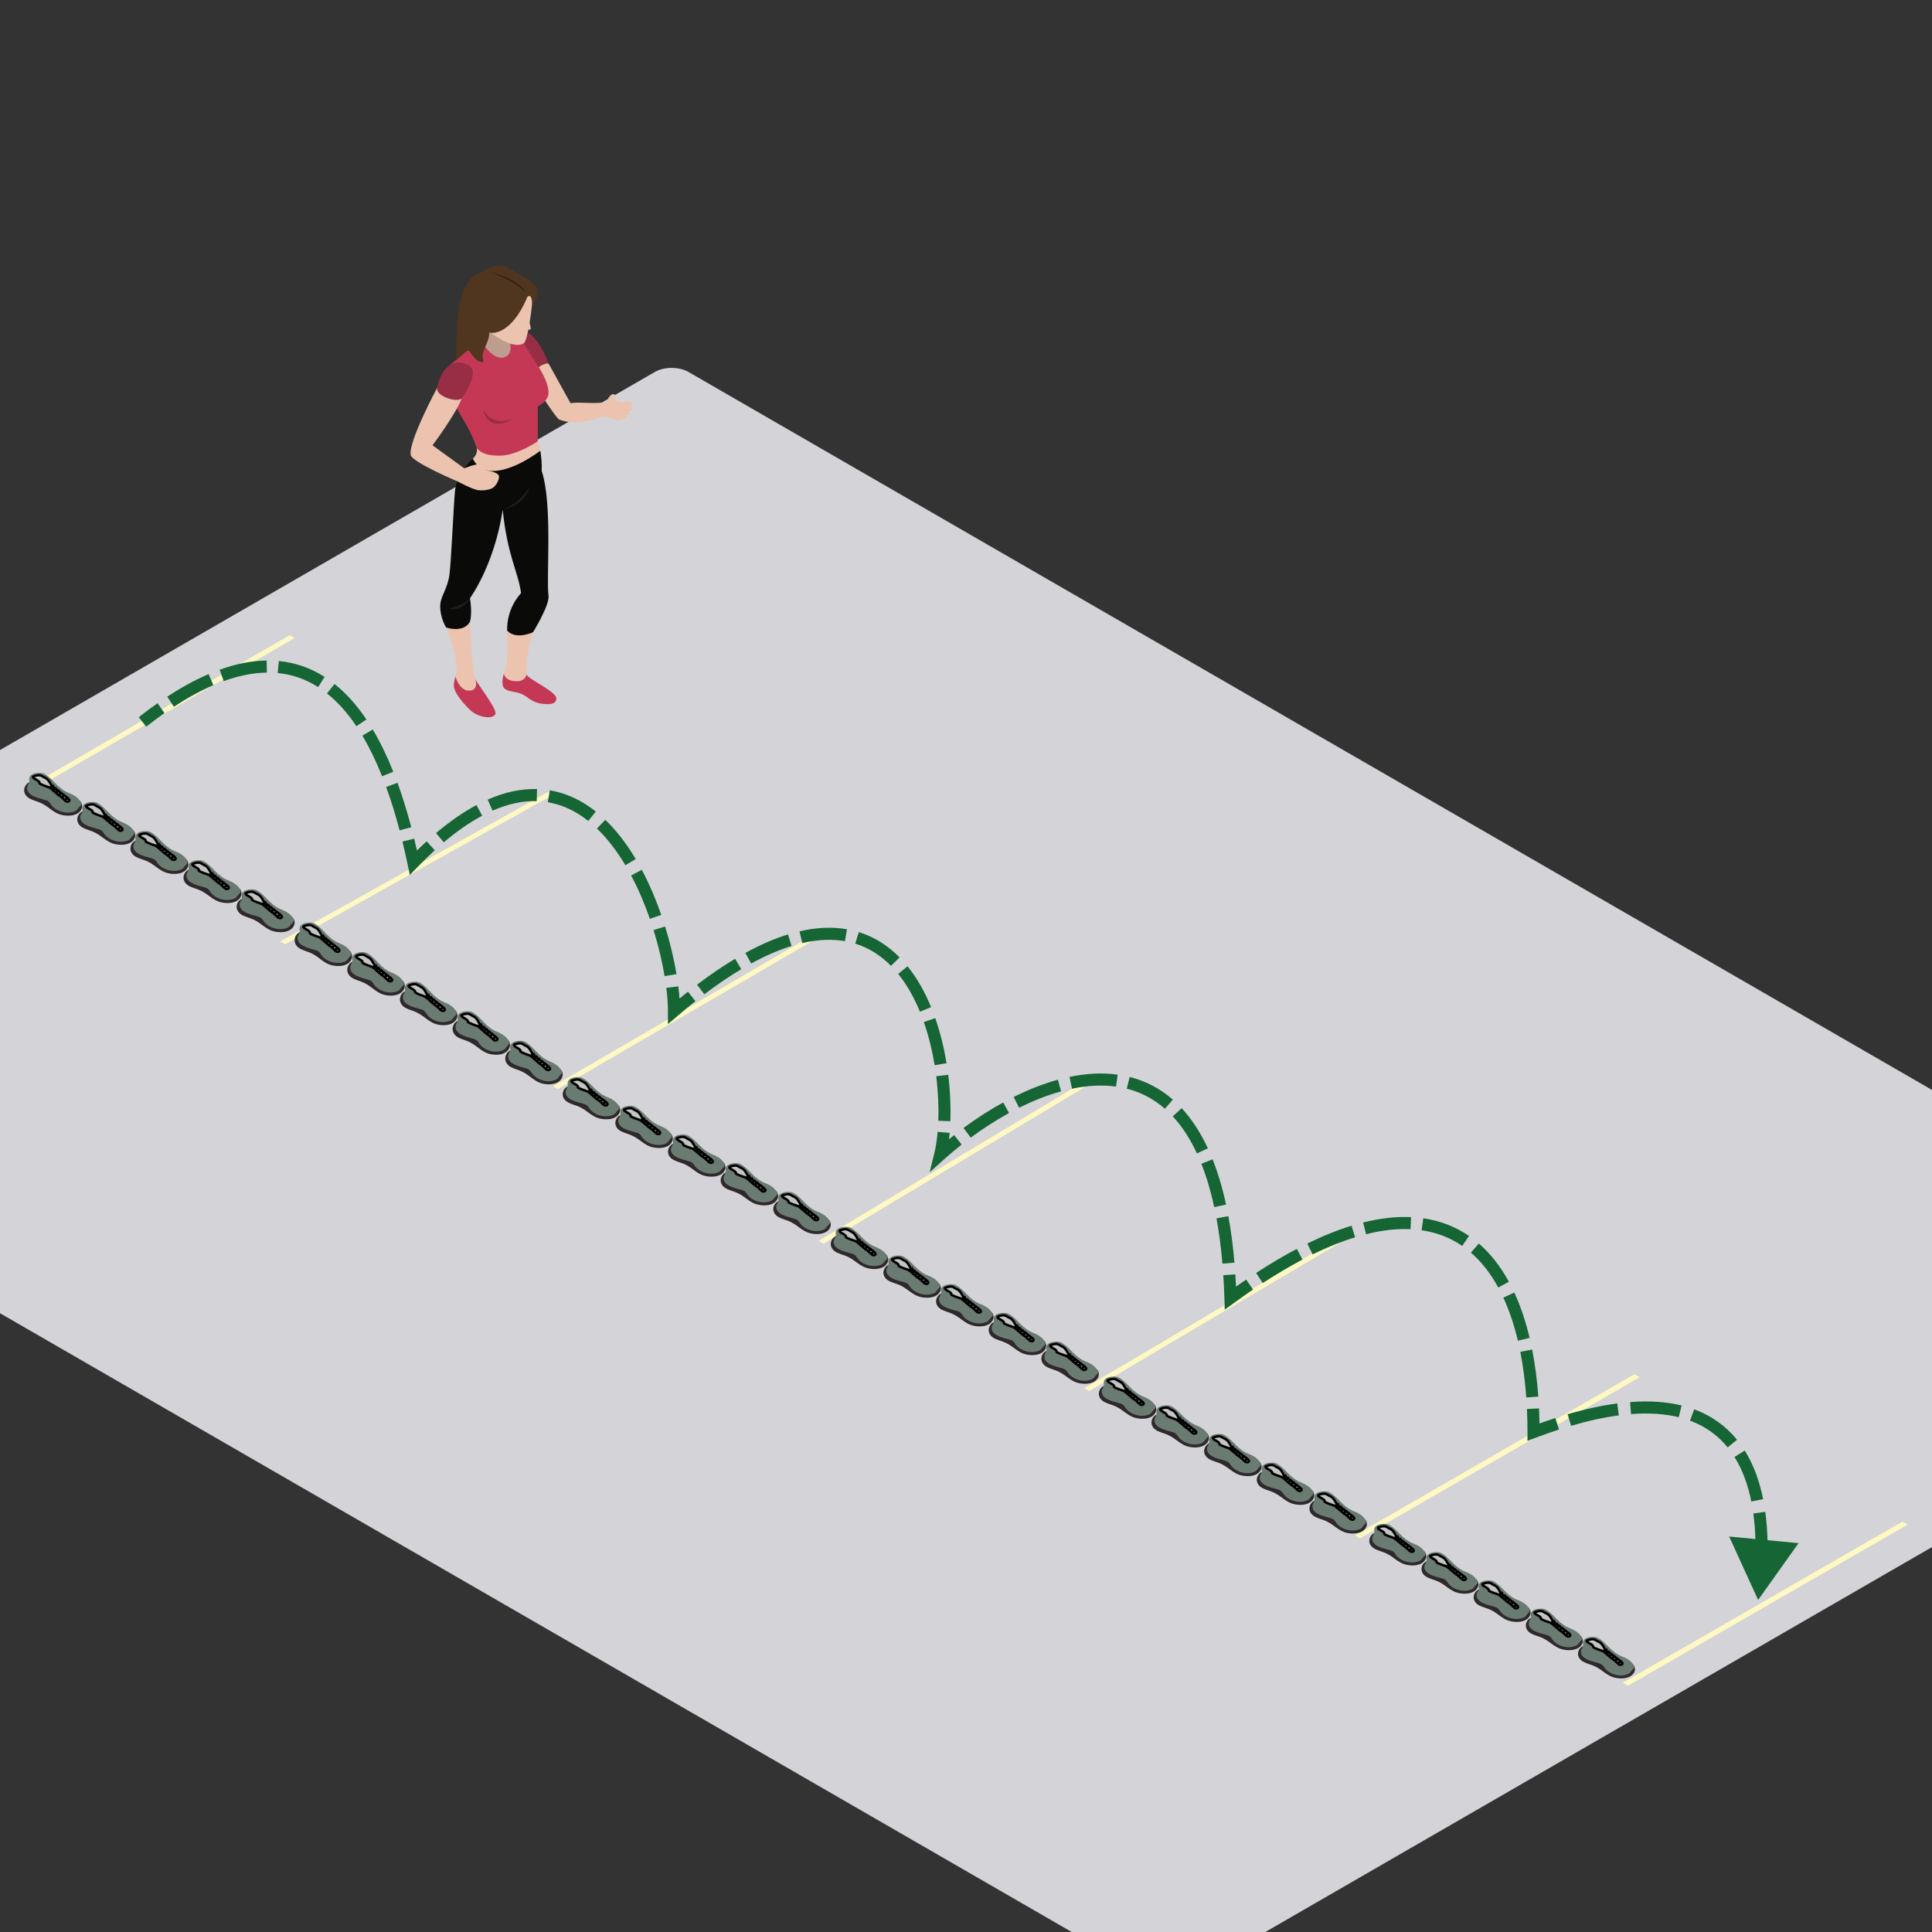
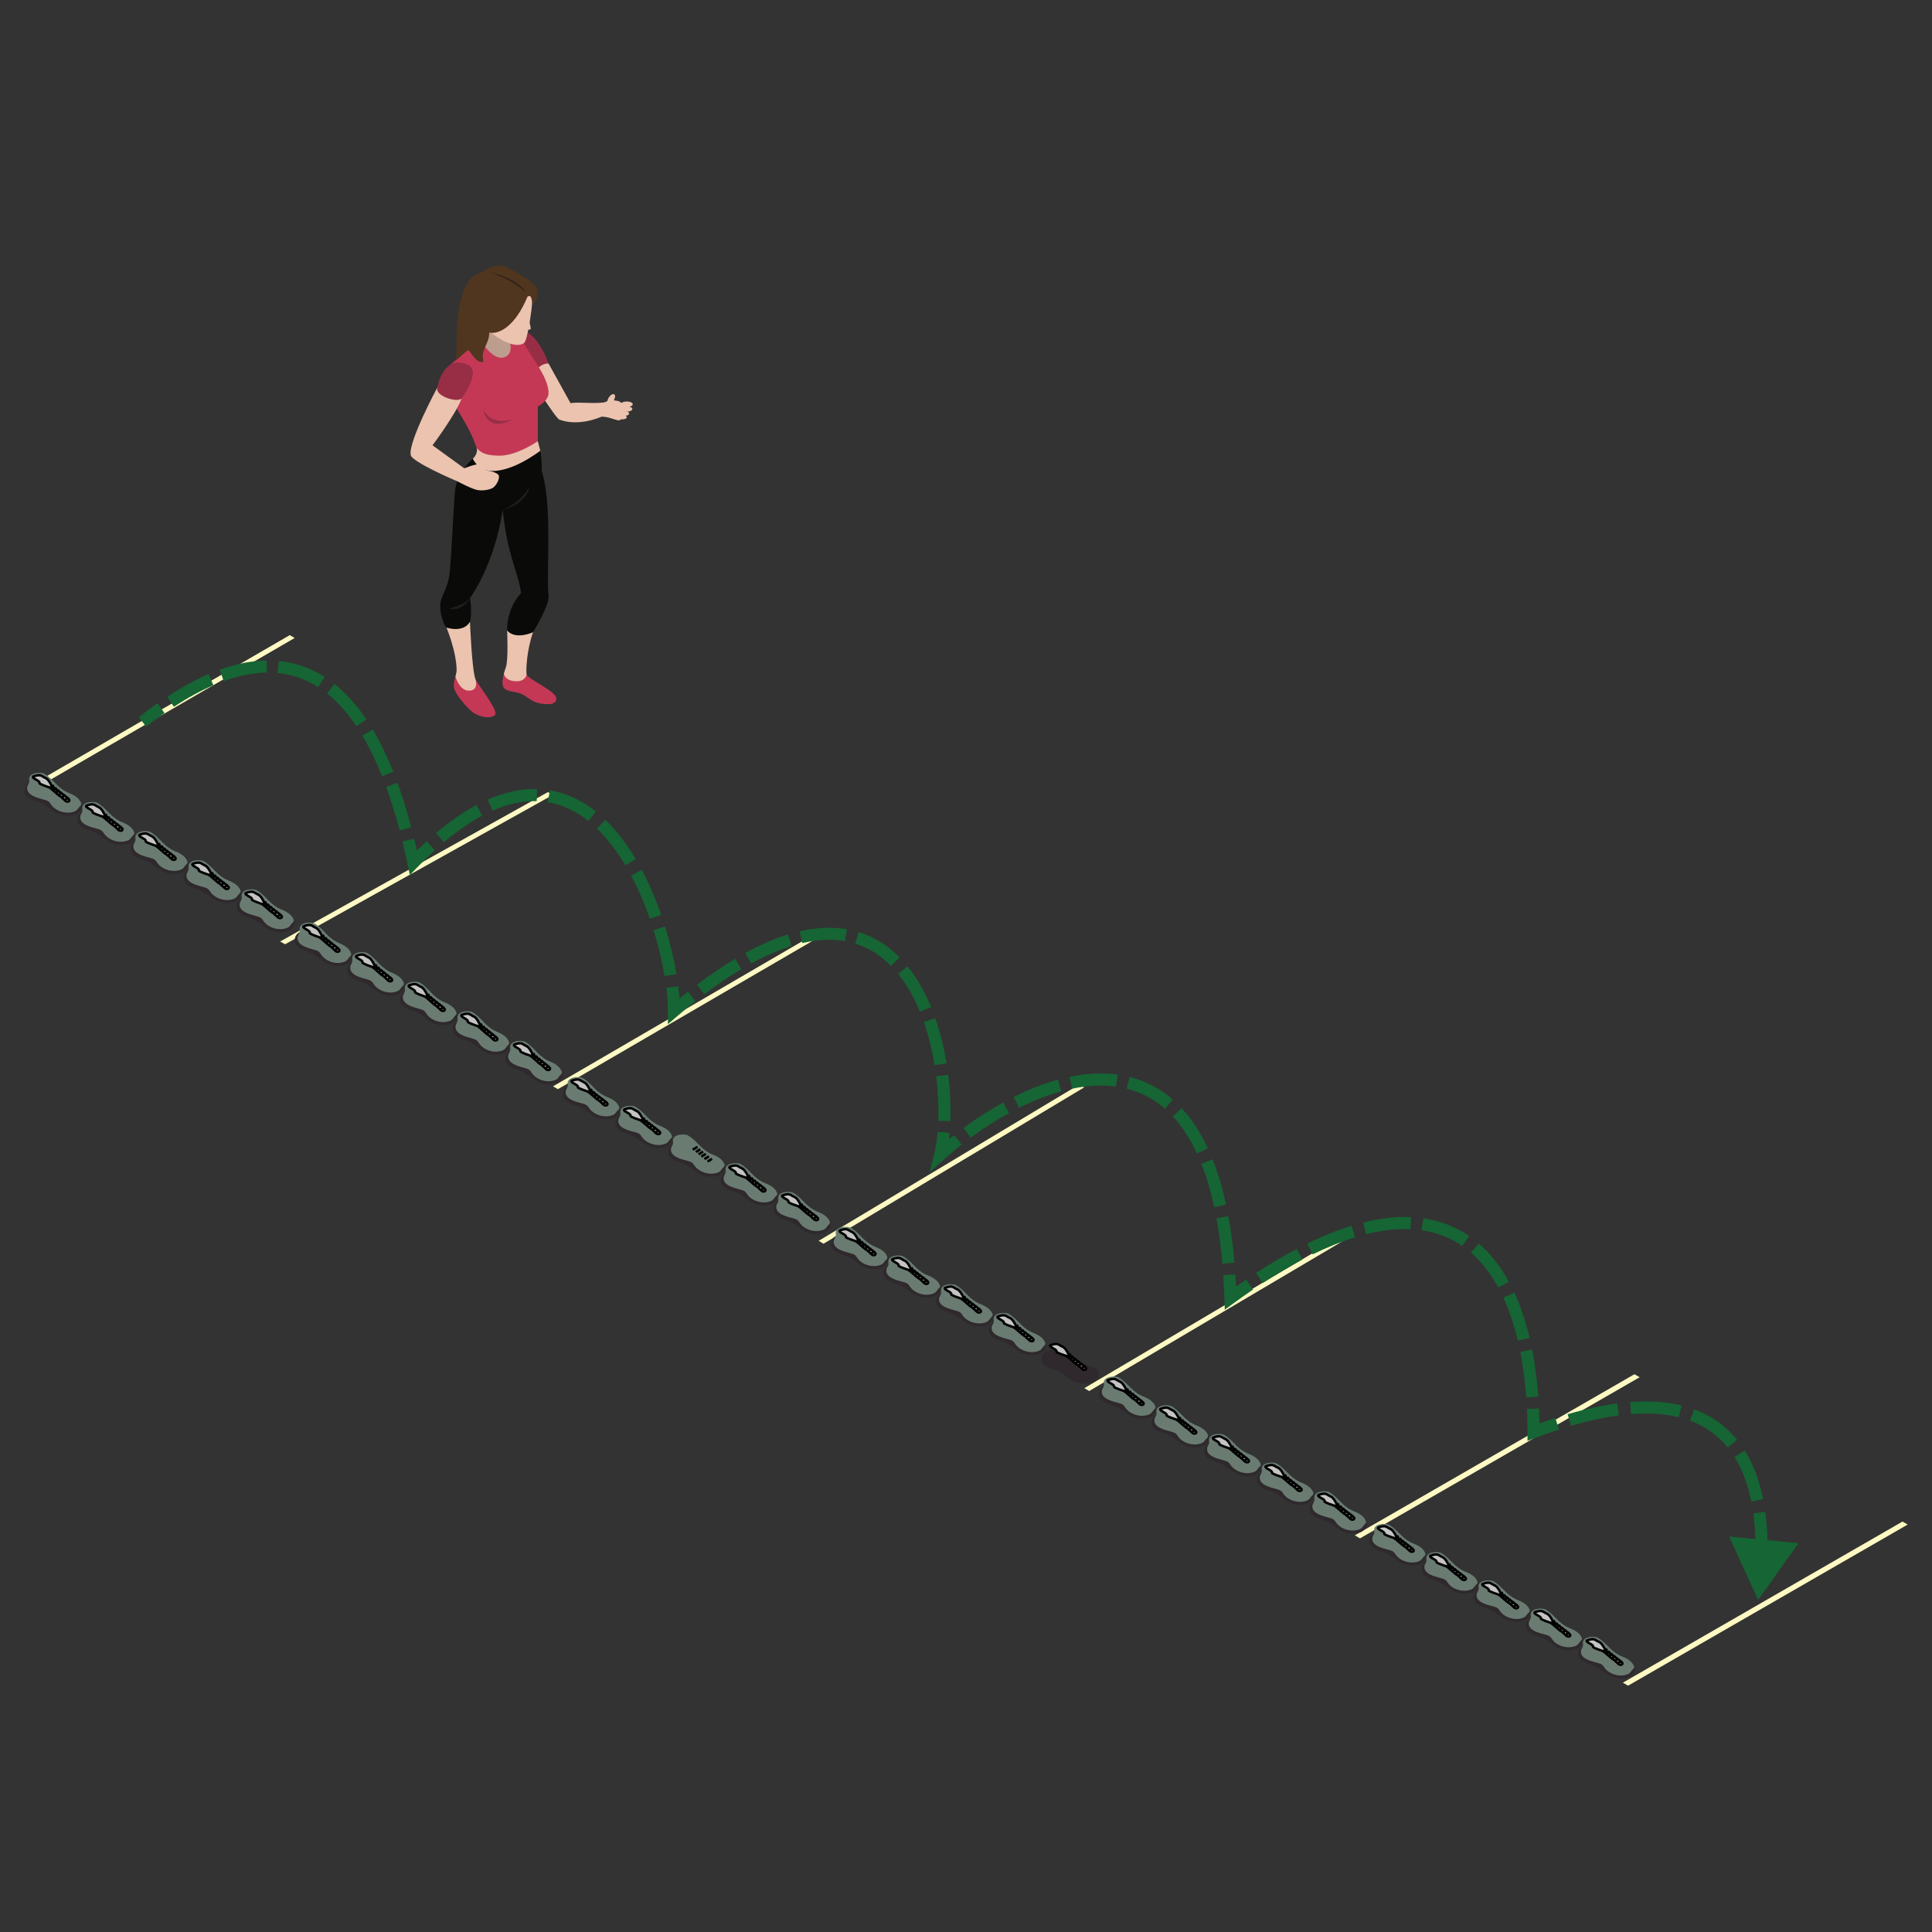
<svg xmlns="http://www.w3.org/2000/svg" width="800" height="800" viewBox="0 0 800 800" fill="none">
  <rect x="0" y="0" width="800" height="800" fill="#333333" stroke="none" />
  <g clip-path="url(#clip0_7666_20152)">
-     <rect width="791.933" height="554.353" rx="8" transform="matrix(0.866 0.5 -0.866 0.5 278.118 150)" fill="#D4D4D8" />
    <rect width="127.132" height="2.363" transform="matrix(0.865 -0.502 0.865 0.502 10 326.814)" fill="#FEF9C3" />
    <rect width="127.015" height="2.361" transform="matrix(0.873 -0.487 0.873 0.487 116 389.85)" fill="#FEF9C3" />
    <rect width="124.941" height="2.322" transform="matrix(0.864 -0.503 0.864 0.503 229 449.832)" fill="#FEF9C3" />
    <rect width="125.94" height="2.341" transform="matrix(0.857 -0.514 0.857 0.514 339 513.795)" fill="#FEF9C3" />
    <rect width="125.438" height="2.332" transform="matrix(0.861 -0.509 0.861 0.509 449 574.814)" fill="#FEF9C3" />
    <rect width="133.706" height="2.485" transform="matrix(0.866 -0.499 0.866 0.499 561 635.76)" fill="#FEF9C3" />
    <rect width="133.706" height="2.485" transform="matrix(0.866 -0.499 0.866 0.499 672 696.76)" fill="#FEF9C3" />
    <path fill-rule="evenodd" clip-rule="evenodd" d="M12.354 330.71C13.854 331.506 15.63 331.863 17.166 332.61C21.148 334.55 22.669 337.617 27.953 337.748C33.68 337.892 35.242 333.683 33.063 331.588C32.664 331.204 15.684 323.674 14.315 323.53C10.239 323.102 8.033 328.419 12.354 330.71Z" fill="#2F292D" />
    <path fill-rule="evenodd" clip-rule="evenodd" d="M11.243 326.059C10.953 329.312 15.439 330.362 18.358 331.144C18.964 331.306 19.582 331.49 20.058 331.844C20.628 332.27 20.928 332.886 21.331 333.429C22.84 335.456 26.397 337.036 29.667 336.331C31.776 335.878 31.853 335.362 32.703 334.307C33.223 333.659 33.841 333.381 33.616 332.655C33.217 331.361 31.961 329.71 28.643 328.411C26.49 327.567 24.724 326.179 23.213 324.633C21.703 323.087 20.247 321.442 18.248 320.361C16.871 319.619 11.365 319.777 12.131 323.199C12.348 324.175 11.331 325.064 11.243 326.059Z" fill="#6A7C72" />
    <path d="M16.314 324.222C16.77 323.323 13.259 322.413 13.666 321.609C14.074 321.408 15.133 321.006 16.111 321.006C17.333 321.006 17.537 321.609 18.962 322.212C20.103 322.695 21.203 325.027 21.407 325.429C21.61 325.831 28.74 330.655 28.74 331.259C28.74 331.862 28.129 332.063 27.517 331.862C26.907 331.661 25.684 330.052 24.869 329.65C24.055 329.248 20.999 326.233 20.388 326.032L20.388 326.032C19.777 325.831 16.111 324.624 16.314 324.222Z" fill="#C4C4C4" stroke="black" />
    <line y1="-0.5" x2="2.367" y2="-0.5" transform="matrix(0.86 -0.51 0.519 0.854 20.592 326.836)" stroke="black" />
    <line y1="-0.5" x2="2.186" y2="-0.5" transform="matrix(0.86 -0.51 0.52 0.854 21.892 327.795)" stroke="black" />
    <line y1="-0.5" x2="2.186" y2="-0.5" transform="matrix(0.86 -0.51 0.52 0.854 23.036 328.756)" stroke="black" />
    <line y1="-0.5" x2="2.186" y2="-0.5" transform="matrix(0.86 -0.51 0.52 0.854 24.18 329.715)" stroke="black" />
    <line y1="-0.5" x2="2.186" y2="-0.5" transform="matrix(0.86 -0.51 0.52 0.854 25.481 330.766)" stroke="black" />
    <line y1="-0.5" x2="2.186" y2="-0.5" transform="matrix(0.86 -0.51 0.52 0.854 26.781 331.816)" stroke="black" />
    <path fill-rule="evenodd" clip-rule="evenodd" d="M34.353 342.772C35.852 343.568 37.628 343.925 39.164 344.672C43.147 346.612 44.668 349.68 49.952 349.811C55.679 349.955 57.241 345.745 55.062 343.65C54.663 343.267 37.683 335.737 36.314 335.593C32.238 335.165 30.032 340.481 34.353 342.772Z" fill="#2F292D" />
    <path fill-rule="evenodd" clip-rule="evenodd" d="M33.242 338.122C32.952 341.375 37.438 342.424 40.356 343.207C40.962 343.369 41.581 343.553 42.057 343.907C42.627 344.332 42.927 344.949 43.33 345.492C44.838 347.518 48.396 349.098 51.666 348.393C53.775 347.94 53.852 347.424 54.701 346.37C55.221 345.722 55.84 345.444 55.615 344.717C55.216 343.423 53.96 341.772 50.642 340.473C48.489 339.629 46.722 338.241 45.212 336.695C43.701 335.149 42.246 333.504 40.246 332.424C38.87 331.682 33.364 331.839 34.13 335.262C34.347 336.237 33.329 337.126 33.242 338.122Z" fill="#6A7C72" />
    <path d="M38.313 336.285C38.769 335.386 35.258 334.476 35.665 333.671C36.073 333.47 37.132 333.068 38.11 333.068C39.332 333.068 39.535 333.671 40.961 334.275C42.102 334.757 43.202 337.089 43.406 337.491C43.609 337.893 50.739 342.718 50.739 343.321C50.739 343.924 50.127 344.125 49.516 343.924C48.905 343.723 47.683 342.115 46.868 341.713C46.054 341.311 42.998 338.295 42.387 338.094L42.387 338.094C41.776 337.893 38.109 336.687 38.313 336.285Z" fill="#C4C4C4" stroke="black" />
    <line y1="-0.5" x2="2.367" y2="-0.5" transform="matrix(0.86 -0.51 0.519 0.854 42.591 338.898)" stroke="black" />
    <line y1="-0.5" x2="2.186" y2="-0.5" transform="matrix(0.86 -0.51 0.52 0.854 43.891 339.857)" stroke="black" />
    <line y1="-0.5" x2="2.186" y2="-0.5" transform="matrix(0.86 -0.51 0.52 0.854 45.035 340.818)" stroke="black" />
    <line y1="-0.5" x2="2.186" y2="-0.5" transform="matrix(0.86 -0.51 0.52 0.854 46.179 341.777)" stroke="black" />
    <line y1="-0.5" x2="2.186" y2="-0.5" transform="matrix(0.86 -0.51 0.52 0.854 47.479 342.828)" stroke="black" />
    <line y1="-0.5" x2="2.186" y2="-0.5" transform="matrix(0.86 -0.51 0.52 0.854 48.78 343.879)" stroke="black" />
    <path fill-rule="evenodd" clip-rule="evenodd" d="M56.352 354.833C57.851 355.629 59.627 355.986 61.163 356.733C65.145 358.673 66.667 361.74 71.951 361.871C77.678 362.015 79.24 357.806 77.061 355.711C76.662 355.327 59.682 347.797 58.312 347.653C54.237 347.225 52.031 352.542 56.352 354.833Z" fill="#2F292D" />
    <path fill-rule="evenodd" clip-rule="evenodd" d="M55.24 350.183C54.951 353.435 59.437 354.485 62.355 355.267C62.961 355.43 63.58 355.613 64.056 355.968C64.625 356.393 64.926 357.009 65.329 357.552C66.837 359.579 70.395 361.159 73.665 360.454C75.774 360.001 75.851 359.485 76.7 358.43C77.22 357.782 77.839 357.504 77.614 356.778C77.215 355.484 75.959 353.833 72.641 352.534C70.488 351.69 68.721 350.302 67.211 348.756C65.7 347.21 64.245 345.565 62.245 344.484C60.868 343.742 55.363 343.9 56.128 347.323C56.346 348.298 55.328 349.187 55.24 350.183Z" fill="#6A7C72" />
    <path d="M60.312 348.345C60.767 347.446 57.257 346.536 57.664 345.732C58.071 345.531 59.131 345.129 60.108 345.129C61.331 345.129 61.534 345.732 62.96 346.335C64.101 346.818 65.201 349.15 65.404 349.552C65.608 349.954 72.737 354.778 72.737 355.382C72.737 355.985 72.126 356.186 71.515 355.985C70.904 355.784 69.682 354.175 68.867 353.773C68.052 353.371 64.997 350.356 64.386 350.155L64.386 350.155C63.775 349.954 60.108 348.748 60.312 348.345Z" fill="#C4C4C4" stroke="black" />
    <line y1="-0.5" x2="2.367" y2="-0.5" transform="matrix(0.86 -0.51 0.519 0.854 64.59 350.959)" stroke="black" />
    <line y1="-0.5" x2="2.186" y2="-0.5" transform="matrix(0.86 -0.51 0.52 0.854 65.89 351.918)" stroke="black" />
    <line y1="-0.5" x2="2.186" y2="-0.5" transform="matrix(0.86 -0.51 0.52 0.854 67.034 352.879)" stroke="black" />
    <line y1="-0.5" x2="2.186" y2="-0.5" transform="matrix(0.86 -0.51 0.52 0.854 68.178 353.838)" stroke="black" />
    <line y1="-0.5" x2="2.186" y2="-0.5" transform="matrix(0.86 -0.51 0.52 0.854 69.478 354.889)" stroke="black" />
    <line y1="-0.5" x2="2.186" y2="-0.5" transform="matrix(0.86 -0.51 0.52 0.854 70.779 355.939)" stroke="black" />
    <path fill-rule="evenodd" clip-rule="evenodd" d="M78.35 366.895C79.85 367.691 81.626 368.049 83.162 368.795C87.144 370.735 88.666 373.803 93.95 373.934C99.677 374.078 101.238 369.868 99.06 367.773C98.66 367.39 81.681 359.86 80.311 359.716C76.236 359.288 74.029 364.604 78.35 366.895Z" fill="#2F292D" />
    <path fill-rule="evenodd" clip-rule="evenodd" d="M77.239 362.245C76.95 365.498 81.436 366.547 84.354 367.33C84.96 367.492 85.579 367.676 86.055 368.03C86.624 368.455 86.924 369.072 87.327 369.615C88.836 371.641 92.393 373.221 95.663 372.516C97.772 372.063 97.849 371.547 98.699 370.493C99.219 369.845 99.838 369.567 99.613 368.84C99.213 367.546 97.957 365.895 94.64 364.596C92.487 363.752 90.72 362.364 89.209 360.818C87.699 359.272 86.243 357.627 84.244 356.547C82.867 355.805 77.362 355.962 78.127 359.385C78.345 360.361 77.327 361.249 77.239 362.245Z" fill="#6A7C72" />
    <path d="M82.311 360.408C82.766 359.509 79.255 358.599 79.663 357.795C80.07 357.593 81.129 357.191 82.107 357.191C83.329 357.191 83.533 357.795 84.959 358.398C86.1 358.88 87.2 361.212 87.403 361.614C87.607 362.016 94.736 366.841 94.736 367.444C94.736 368.047 94.125 368.248 93.514 368.047C92.903 367.846 91.681 366.238 90.866 365.836C90.051 365.434 86.996 362.418 86.385 362.217L86.385 362.217C85.774 362.016 82.107 360.81 82.311 360.408Z" fill="#C4C4C4" stroke="black" />
    <line y1="-0.5" x2="2.367" y2="-0.5" transform="matrix(0.86 -0.51 0.519 0.854 86.588 363.021)" stroke="black" />
    <line y1="-0.5" x2="2.186" y2="-0.5" transform="matrix(0.86 -0.51 0.52 0.854 87.889 363.98)" stroke="black" />
    <line y1="-0.5" x2="2.186" y2="-0.5" transform="matrix(0.86 -0.51 0.52 0.854 89.033 364.941)" stroke="black" />
    <line y1="-0.5" x2="2.186" y2="-0.5" transform="matrix(0.86 -0.51 0.52 0.854 90.177 365.9)" stroke="black" />
    <line y1="-0.5" x2="2.186" y2="-0.5" transform="matrix(0.86 -0.51 0.52 0.854 91.477 366.951)" stroke="black" />
    <line y1="-0.5" x2="2.186" y2="-0.5" transform="matrix(0.86 -0.51 0.52 0.854 92.778 368.002)" stroke="black" />
    <path fill-rule="evenodd" clip-rule="evenodd" d="M100.349 378.958C101.849 379.754 103.625 380.111 105.161 380.858C109.143 382.798 110.664 385.865 115.948 385.996C121.675 386.14 123.237 381.931 121.058 379.836C120.659 379.452 103.68 371.922 102.31 371.778C98.234 371.35 96.028 376.667 100.349 378.958Z" fill="#2F292D" />
    <path fill-rule="evenodd" clip-rule="evenodd" d="M99.238 374.308C98.949 377.56 103.434 378.61 106.353 379.392C106.959 379.555 107.578 379.738 108.054 380.093C108.623 380.518 108.923 381.134 109.326 381.677C110.835 383.704 114.392 385.284 117.662 384.579C119.771 384.126 119.848 383.61 120.698 382.555C121.218 381.907 121.837 381.629 121.611 380.903C121.212 379.609 119.956 377.958 116.639 376.659C114.486 375.815 112.719 374.427 111.208 372.881C109.698 371.335 108.242 369.69 106.243 368.609C104.866 367.867 99.361 368.025 100.126 371.448C100.344 372.423 99.326 373.312 99.238 374.308Z" fill="#6A7C72" />
    <path d="M104.31 372.47C104.765 371.571 101.254 370.661 101.662 369.857C102.069 369.656 103.128 369.254 104.106 369.254C105.328 369.254 105.532 369.857 106.958 370.46C108.098 370.943 109.198 373.275 109.402 373.677C109.606 374.079 116.735 378.903 116.735 379.507C116.735 380.11 116.124 380.311 115.513 380.11C114.902 379.909 113.679 378.3 112.865 377.898C112.05 377.496 108.995 374.481 108.383 374.28L108.383 374.28C107.772 374.079 104.106 372.873 104.31 372.47Z" fill="#C4C4C4" stroke="black" />
    <line y1="-0.5" x2="2.367" y2="-0.5" transform="matrix(0.86 -0.51 0.519 0.854 108.587 375.084)" stroke="black" />
    <line y1="-0.5" x2="2.186" y2="-0.5" transform="matrix(0.86 -0.51 0.52 0.854 109.888 376.043)" stroke="black" />
    <line y1="-0.5" x2="2.186" y2="-0.5" transform="matrix(0.86 -0.51 0.52 0.854 111.031 377.004)" stroke="black" />
    <line y1="-0.5" x2="2.186" y2="-0.5" transform="matrix(0.86 -0.51 0.52 0.854 112.175 377.963)" stroke="black" />
    <line y1="-0.5" x2="2.186" y2="-0.5" transform="matrix(0.86 -0.51 0.52 0.854 113.476 379.014)" stroke="black" />
    <line y1="-0.5" x2="2.186" y2="-0.5" transform="matrix(0.86 -0.51 0.52 0.854 114.776 380.064)" stroke="black" />
    <path fill-rule="evenodd" clip-rule="evenodd" d="M124.333 392.872C125.819 393.68 127.579 394.042 129.102 394.8C133.048 396.77 134.556 399.884 139.793 400.017C145.469 400.163 147.017 395.889 144.857 393.763C144.462 393.374 127.634 385.729 126.276 385.583C122.237 385.149 120.051 390.546 124.333 392.872Z" fill="#2F292D" />
    <path fill-rule="evenodd" clip-rule="evenodd" d="M123.232 388.151C122.945 391.453 127.391 392.519 130.283 393.313C130.884 393.478 131.497 393.665 131.969 394.024C132.533 394.456 132.831 395.082 133.23 395.633C134.725 397.69 138.251 399.294 141.491 398.578C143.582 398.118 143.658 397.594 144.5 396.524C145.015 395.866 145.629 395.584 145.405 394.846C145.01 393.533 143.765 391.857 140.477 390.538C138.343 389.681 136.592 388.272 135.095 386.703C133.598 385.133 132.156 383.464 130.174 382.367C128.81 381.613 123.353 381.773 124.112 385.248C124.328 386.238 123.319 387.141 123.232 388.151Z" fill="#6A7C72" />
    <path d="M128.258 386.285C128.709 385.372 125.23 384.448 125.634 383.632C126.037 383.428 127.087 383.02 128.056 383.02C129.267 383.02 129.469 383.632 130.882 384.244C132.013 384.734 133.103 387.101 133.305 387.509C133.507 387.917 140.572 392.815 140.572 393.428C140.572 394.04 139.967 394.244 139.361 394.04C138.756 393.836 137.544 392.203 136.737 391.795C135.929 391.387 132.901 388.326 132.296 388.122L132.296 388.122C131.69 387.917 128.056 386.693 128.258 386.285Z" fill="#C4C4C4" stroke="black" />
    <line y1="-0.5" x2="2.361" y2="-0.5" transform="matrix(0.855 -0.519 0.51 0.86 132.497 388.939)" stroke="black" />
    <line y1="-0.5" x2="2.181" y2="-0.5" transform="matrix(0.855 -0.519 0.511 0.859 133.786 389.914)" stroke="black" />
    <line y1="-0.5" x2="2.181" y2="-0.5" transform="matrix(0.855 -0.519 0.511 0.859 134.92 390.887)" stroke="black" />
    <line y1="-0.5" x2="2.181" y2="-0.5" transform="matrix(0.855 -0.519 0.511 0.859 136.053 391.861)" stroke="black" />
    <line y1="-0.5" x2="2.181" y2="-0.5" transform="matrix(0.855 -0.519 0.511 0.859 137.342 392.928)" stroke="black" />
    <line y1="-0.5" x2="2.181" y2="-0.5" transform="matrix(0.855 -0.519 0.511 0.859 138.631 393.994)" stroke="black" />
    <path fill-rule="evenodd" clip-rule="evenodd" d="M146.135 405.116C147.621 405.924 149.382 406.286 150.904 407.044C154.851 409.014 156.359 412.128 161.595 412.261C167.271 412.407 168.819 408.134 166.66 406.007C166.264 405.618 149.436 397.973 148.079 397.828C144.04 397.393 141.853 402.79 146.135 405.116Z" fill="#2F292D" />
    <path fill-rule="evenodd" clip-rule="evenodd" d="M145.034 400.395C144.747 403.697 149.193 404.763 152.085 405.557C152.686 405.722 153.299 405.909 153.771 406.268C154.335 406.7 154.633 407.326 155.032 407.877C156.527 409.934 160.053 411.538 163.294 410.822C165.384 410.363 165.46 409.838 166.302 408.768C166.818 408.111 167.431 407.828 167.208 407.09C166.812 405.777 165.567 404.101 162.279 402.782C160.145 401.926 158.394 400.516 156.897 398.947C155.4 397.378 153.958 395.708 151.976 394.611C150.612 393.857 145.156 394.017 145.914 397.492C146.13 398.482 145.121 399.385 145.034 400.395Z" fill="#6A7C72" />
    <path d="M150.06 398.529C150.512 397.616 147.032 396.692 147.436 395.876C147.84 395.672 148.89 395.264 149.859 395.264C151.07 395.264 151.272 395.876 152.685 396.488C153.815 396.978 154.905 399.345 155.107 399.753C155.309 400.162 162.375 405.059 162.375 405.672C162.375 406.284 161.769 406.488 161.164 406.284C160.558 406.08 159.347 404.447 158.539 404.039C157.732 403.631 154.704 400.57 154.098 400.366L154.098 400.366C153.492 400.162 149.859 398.937 150.06 398.529Z" fill="#C4C4C4" stroke="black" />
    <line y1="-0.5" x2="2.361" y2="-0.5" transform="matrix(0.855 -0.519 0.51 0.86 154.3 401.184)" stroke="black" />
    <line y1="-0.5" x2="2.181" y2="-0.5" transform="matrix(0.855 -0.519 0.511 0.859 155.589 402.158)" stroke="black" />
    <line y1="-0.5" x2="2.181" y2="-0.5" transform="matrix(0.855 -0.519 0.511 0.859 156.722 403.131)" stroke="black" />
    <line y1="-0.5" x2="2.181" y2="-0.5" transform="matrix(0.855 -0.519 0.511 0.859 157.856 404.105)" stroke="black" />
    <line y1="-0.5" x2="2.181" y2="-0.5" transform="matrix(0.855 -0.519 0.511 0.859 159.145 405.172)" stroke="black" />
    <line y1="-0.5" x2="2.181" y2="-0.5" transform="matrix(0.855 -0.519 0.511 0.859 160.434 406.238)" stroke="black" />
    <path fill-rule="evenodd" clip-rule="evenodd" d="M167.938 417.362C169.424 418.17 171.184 418.533 172.706 419.291C176.653 421.26 178.161 424.374 183.398 424.507C189.074 424.653 190.621 420.38 188.462 418.253C188.067 417.864 171.238 410.22 169.881 410.074C165.842 409.639 163.655 415.036 167.938 417.362Z" fill="#2F292D" />
    <path fill-rule="evenodd" clip-rule="evenodd" d="M166.836 412.642C166.55 415.944 170.995 417.009 173.888 417.803C174.488 417.968 175.102 418.155 175.573 418.514C176.138 418.946 176.435 419.572 176.834 420.123C178.33 422.18 181.855 423.784 185.096 423.069C187.186 422.609 187.263 422.085 188.105 421.014C188.62 420.357 189.233 420.074 189.01 419.337C188.615 418.023 187.37 416.347 184.082 415.029C181.948 414.172 180.197 412.762 178.7 411.193C177.203 409.624 175.76 407.954 173.779 406.857C172.414 406.104 166.958 406.264 167.716 409.738C167.932 410.728 166.923 411.631 166.836 412.642Z" fill="#6A7C72" />
    <path d="M171.863 410.775C172.314 409.862 168.835 408.938 169.238 408.122C169.642 407.918 170.692 407.51 171.661 407.51C172.872 407.51 173.074 408.122 174.487 408.734C175.618 409.224 176.708 411.591 176.91 412C177.112 412.408 184.177 417.306 184.177 417.918C184.177 418.53 183.572 418.734 182.966 418.53C182.36 418.326 181.149 416.693 180.342 416.285C179.534 415.877 176.506 412.816 175.9 412.612L175.9 412.612C175.295 412.408 171.661 411.183 171.863 410.775Z" fill="#C4C4C4" stroke="black" />
    <line y1="-0.5" x2="2.361" y2="-0.5" transform="matrix(0.855 -0.519 0.51 0.86 176.102 413.43)" stroke="black" />
    <line y1="-0.5" x2="2.181" y2="-0.5" transform="matrix(0.855 -0.519 0.511 0.859 177.391 414.404)" stroke="black" />
    <line y1="-0.5" x2="2.181" y2="-0.5" transform="matrix(0.855 -0.519 0.511 0.859 178.525 415.377)" stroke="black" />
    <line y1="-0.5" x2="2.181" y2="-0.5" transform="matrix(0.855 -0.519 0.511 0.859 179.658 416.352)" stroke="black" />
    <line y1="-0.5" x2="2.181" y2="-0.5" transform="matrix(0.855 -0.519 0.511 0.859 180.947 417.418)" stroke="black" />
    <line y1="-0.5" x2="2.181" y2="-0.5" transform="matrix(0.855 -0.519 0.511 0.859 182.236 418.484)" stroke="black" />
    <path fill-rule="evenodd" clip-rule="evenodd" d="M189.74 429.606C191.226 430.414 192.986 430.777 194.509 431.535C198.455 433.504 199.963 436.618 205.2 436.751C210.876 436.897 212.424 432.624 210.264 430.497C209.869 430.108 193.041 422.464 191.684 422.318C187.644 421.883 185.458 427.28 189.74 429.606Z" fill="#2F292D" />
    <path fill-rule="evenodd" clip-rule="evenodd" d="M188.639 424.886C188.352 428.188 192.798 429.253 195.69 430.047C196.291 430.212 196.904 430.399 197.376 430.758C197.94 431.19 198.238 431.816 198.637 432.367C200.132 434.424 203.658 436.028 206.898 435.313C208.989 434.853 209.065 434.329 209.907 433.258C210.422 432.601 211.036 432.318 210.812 431.581C210.417 430.267 209.172 428.591 205.884 427.273C203.75 426.416 201.999 425.007 200.502 423.437C199.005 421.868 197.563 420.198 195.581 419.101C194.217 418.348 188.76 418.508 189.519 421.982C189.735 422.973 188.726 423.875 188.639 424.886Z" fill="#6A7C72" />
    <path d="M193.665 423.019C194.117 422.107 190.637 421.182 191.041 420.366C191.445 420.162 192.494 419.754 193.463 419.754C194.675 419.754 194.876 420.366 196.29 420.978C197.42 421.468 198.51 423.835 198.712 424.244C198.914 424.652 205.98 429.55 205.98 430.162C205.98 430.774 205.374 430.978 204.768 430.774C204.163 430.57 202.951 428.937 202.144 428.529C201.336 428.121 198.308 425.06 197.703 424.856L197.703 424.856C197.097 424.652 193.463 423.427 193.665 423.019Z" fill="#C4C4C4" stroke="black" />
    <line y1="-0.5" x2="2.361" y2="-0.5" transform="matrix(0.855 -0.519 0.51 0.86 197.905 425.674)" stroke="black" />
    <line y1="-0.5" x2="2.181" y2="-0.5" transform="matrix(0.855 -0.519 0.511 0.859 199.193 426.648)" stroke="black" />
    <line y1="-0.5" x2="2.181" y2="-0.5" transform="matrix(0.855 -0.519 0.511 0.859 200.327 427.621)" stroke="black" />
    <line y1="-0.5" x2="2.181" y2="-0.5" transform="matrix(0.855 -0.519 0.511 0.859 201.461 428.596)" stroke="black" />
    <line y1="-0.5" x2="2.181" y2="-0.5" transform="matrix(0.855 -0.519 0.511 0.859 202.75 429.662)" stroke="black" />
    <line y1="-0.5" x2="2.181" y2="-0.5" transform="matrix(0.855 -0.519 0.511 0.859 204.038 430.729)" stroke="black" />
    <path fill-rule="evenodd" clip-rule="evenodd" d="M211.543 441.85C213.029 442.658 214.789 443.021 216.311 443.779C220.258 445.748 221.766 448.862 227.002 448.995C232.678 449.141 234.226 444.868 232.067 442.741C231.671 442.352 214.843 434.708 213.486 434.562C209.447 434.127 207.26 439.524 211.543 441.85Z" fill="#2F292D" />
    <path fill-rule="evenodd" clip-rule="evenodd" d="M210.441 437.13C210.154 440.432 214.6 441.497 217.492 442.292C218.093 442.456 218.706 442.643 219.178 443.002C219.742 443.434 220.04 444.06 220.439 444.611C221.934 446.669 225.46 448.272 228.701 447.557C230.791 447.097 230.867 446.573 231.709 445.502C232.225 444.845 232.838 444.562 232.615 443.825C232.219 442.511 230.974 440.835 227.687 439.517C225.553 438.66 223.802 437.251 222.305 435.681C220.808 434.112 219.365 432.442 217.384 431.345C216.019 430.592 210.563 430.752 211.321 434.226C211.537 435.217 210.528 436.119 210.441 437.13Z" fill="#6A7C72" />
    <path d="M215.468 435.263C215.919 434.351 212.439 433.427 212.843 432.61C213.247 432.406 214.297 431.998 215.266 431.998C216.477 431.998 216.679 432.61 218.092 433.223C219.222 433.712 220.313 436.08 220.514 436.488C220.716 436.896 227.782 441.794 227.782 442.406C227.782 443.018 227.176 443.222 226.571 443.018C225.965 442.814 224.754 441.182 223.946 440.773C223.139 440.365 220.111 437.304 219.505 437.1L219.505 437.1C218.899 436.896 215.266 435.671 215.468 435.263Z" fill="#C4C4C4" stroke="black" />
    <line y1="-0.5" x2="2.361" y2="-0.5" transform="matrix(0.855 -0.519 0.51 0.86 219.707 437.918)" stroke="black" />
    <line y1="-0.5" x2="2.181" y2="-0.5" transform="matrix(0.855 -0.519 0.511 0.859 220.996 438.893)" stroke="black" />
    <line y1="-0.5" x2="2.181" y2="-0.5" transform="matrix(0.855 -0.519 0.511 0.859 222.129 439.865)" stroke="black" />
    <line y1="-0.5" x2="2.181" y2="-0.5" transform="matrix(0.855 -0.519 0.511 0.859 223.263 440.84)" stroke="black" />
    <line y1="-0.5" x2="2.181" y2="-0.5" transform="matrix(0.855 -0.519 0.511 0.859 224.552 441.906)" stroke="black" />
    <line y1="-0.5" x2="2.181" y2="-0.5" transform="matrix(0.855 -0.519 0.511 0.859 225.841 442.973)" stroke="black" />
    <path fill-rule="evenodd" clip-rule="evenodd" d="M235.333 456.548C236.819 457.332 238.579 457.684 240.102 458.419C244.048 460.33 245.556 463.35 250.793 463.48C256.469 463.621 258.017 459.476 255.857 457.413C255.462 457.035 238.634 449.619 237.276 449.477C233.237 449.055 231.051 454.291 235.333 456.548Z" fill="#2F292D" />
    <path fill-rule="evenodd" clip-rule="evenodd" d="M234.232 451.968C233.945 455.171 238.391 456.205 241.283 456.975C241.884 457.135 242.497 457.316 242.969 457.665C243.533 458.084 243.831 458.691 244.23 459.226C245.725 461.222 249.251 462.778 252.491 462.083C254.582 461.637 254.658 461.129 255.5 460.09C256.015 459.452 256.629 459.178 256.405 458.463C256.01 457.188 254.765 455.562 251.477 454.283C249.343 453.452 247.592 452.085 246.095 450.562C244.598 449.04 243.156 447.42 241.174 446.356C239.81 445.625 234.353 445.78 235.112 449.151C235.328 450.112 234.319 450.987 234.232 451.968Z" fill="#6A7C72" />
    <path d="M239.258 450.158C239.709 449.273 236.23 448.376 236.634 447.584C237.037 447.386 238.087 446.99 239.056 446.99C240.267 446.99 240.469 447.584 241.882 448.178C243.013 448.653 244.103 450.95 244.305 451.346C244.507 451.742 251.572 456.494 251.572 457.088C251.572 457.682 250.967 457.88 250.361 457.682C249.756 457.484 248.544 455.9 247.737 455.504C246.929 455.108 243.901 452.138 243.296 451.94L243.296 451.94C242.69 451.742 239.056 450.554 239.258 450.158Z" fill="#C4C4C4" stroke="black" />
    <line y1="-0.5" x2="2.342" y2="-0.5" transform="matrix(0.862 -0.507 0.522 0.853 243.497 452.732)" stroke="black" />
    <line y1="-0.5" x2="2.163" y2="-0.5" transform="matrix(0.861 -0.508 0.523 0.853 244.786 453.678)" stroke="black" />
    <line y1="-0.5" x2="2.163" y2="-0.5" transform="matrix(0.861 -0.508 0.523 0.853 245.92 454.623)" stroke="black" />
    <line y1="-0.5" x2="2.163" y2="-0.5" transform="matrix(0.861 -0.508 0.523 0.853 247.053 455.568)" stroke="black" />
    <line y1="-0.5" x2="2.163" y2="-0.5" transform="matrix(0.861 -0.508 0.523 0.853 248.342 456.602)" stroke="black" />
    <line y1="-0.5" x2="2.163" y2="-0.5" transform="matrix(0.861 -0.508 0.523 0.853 249.631 457.637)" stroke="black" />
    <path fill-rule="evenodd" clip-rule="evenodd" d="M257.135 468.427C258.622 469.211 260.382 469.563 261.904 470.298C265.851 472.209 267.359 475.229 272.595 475.359C278.271 475.5 279.819 471.355 277.66 469.292C277.264 468.914 260.436 461.498 259.079 461.356C255.04 460.934 252.853 466.17 257.135 468.427Z" fill="#2F292D" />
    <path fill-rule="evenodd" clip-rule="evenodd" d="M256.034 463.847C255.747 467.05 260.193 468.084 263.085 468.854C263.686 469.014 264.299 469.195 264.771 469.544C265.335 469.963 265.633 470.57 266.032 471.105C267.527 473.101 271.053 474.657 274.294 473.962C276.384 473.516 276.46 473.008 277.302 471.969C277.818 471.331 278.431 471.057 278.208 470.342C277.812 469.067 276.567 467.441 273.279 466.162C271.146 465.331 269.394 463.964 267.897 462.441C266.4 460.919 264.958 459.299 262.976 458.235C261.612 457.504 256.156 457.659 256.914 461.03C257.13 461.991 256.121 462.866 256.034 463.847Z" fill="#6A7C72" />
    <path d="M261.06 462.037C261.512 461.152 258.032 460.255 258.436 459.463C258.84 459.265 259.89 458.869 260.859 458.869C262.07 458.869 262.272 459.463 263.685 460.057C264.815 460.532 265.905 462.829 266.107 463.225C266.309 463.621 273.375 468.373 273.375 468.966C273.375 469.56 272.769 469.758 272.164 469.56C271.558 469.362 270.347 467.779 269.539 467.383C268.732 466.987 265.704 464.017 265.098 463.819C264.492 463.621 260.859 462.433 261.06 462.037Z" fill="#C4C4C4" stroke="black" />
    <line y1="-0.5" x2="2.342" y2="-0.5" transform="matrix(0.862 -0.507 0.522 0.853 265.3 464.611)" stroke="black" />
    <line y1="-0.5" x2="2.163" y2="-0.5" transform="matrix(0.861 -0.508 0.523 0.853 266.589 465.557)" stroke="black" />
    <line y1="-0.5" x2="2.163" y2="-0.5" transform="matrix(0.861 -0.508 0.523 0.853 267.722 466.502)" stroke="black" />
    <line y1="-0.5" x2="2.163" y2="-0.5" transform="matrix(0.861 -0.508 0.523 0.853 268.856 467.447)" stroke="black" />
    <line y1="-0.5" x2="2.163" y2="-0.5" transform="matrix(0.861 -0.508 0.523 0.853 270.145 468.48)" stroke="black" />
    <line y1="-0.5" x2="2.163" y2="-0.5" transform="matrix(0.861 -0.508 0.523 0.853 271.434 469.516)" stroke="black" />
    <path fill-rule="evenodd" clip-rule="evenodd" d="M278.938 480.306C280.424 481.09 282.184 481.441 283.706 482.177C287.653 484.088 289.161 487.108 294.398 487.238C300.074 487.379 301.621 483.233 299.462 481.17C299.067 480.793 282.238 473.377 280.881 473.235C276.842 472.813 274.655 478.049 278.938 480.306Z" fill="#2F292D" />
    <path fill-rule="evenodd" clip-rule="evenodd" d="M277.836 475.726C277.55 478.929 281.995 479.963 284.888 480.733C285.488 480.893 286.102 481.074 286.573 481.423C287.138 481.842 287.435 482.449 287.834 482.983C289.33 484.979 292.855 486.535 296.096 485.841C298.186 485.395 298.263 484.887 299.105 483.848C299.62 483.21 300.233 482.936 300.01 482.221C299.615 480.946 298.37 479.32 295.082 478.041C292.948 477.21 291.197 475.843 289.7 474.32C288.203 472.798 286.76 471.178 284.779 470.113C283.414 469.383 277.958 469.538 278.716 472.909C278.932 473.87 277.923 474.745 277.836 475.726Z" fill="#6A7C72" />
-     <path d="M282.863 473.916C283.314 473.03 279.835 472.134 280.238 471.342C280.642 471.144 281.692 470.748 282.661 470.748C283.872 470.748 284.074 471.342 285.487 471.936C286.618 472.411 287.708 474.708 287.91 475.104C288.112 475.5 295.177 480.251 295.177 480.845C295.177 481.439 294.572 481.637 293.966 481.439C293.36 481.241 292.149 479.657 291.342 479.261C290.534 478.866 287.506 475.896 286.9 475.698C286.295 475.5 282.661 474.312 282.863 473.916Z" fill="#C4C4C4" stroke="black" />
    <line y1="-0.5" x2="2.342" y2="-0.5" transform="matrix(0.862 -0.507 0.522 0.853 287.102 476.49)" stroke="black" />
    <line y1="-0.5" x2="2.163" y2="-0.5" transform="matrix(0.861 -0.508 0.523 0.853 288.391 477.436)" stroke="black" />
    <line y1="-0.5" x2="2.163" y2="-0.5" transform="matrix(0.861 -0.508 0.523 0.853 289.525 478.381)" stroke="black" />
    <line y1="-0.5" x2="2.163" y2="-0.5" transform="matrix(0.861 -0.508 0.523 0.853 290.658 479.326)" stroke="black" />
    <line y1="-0.5" x2="2.163" y2="-0.5" transform="matrix(0.861 -0.508 0.523 0.853 291.947 480.359)" stroke="black" />
    <line y1="-0.5" x2="2.163" y2="-0.5" transform="matrix(0.861 -0.508 0.523 0.853 293.236 481.395)" stroke="black" />
    <path fill-rule="evenodd" clip-rule="evenodd" d="M300.74 492.185C302.226 492.969 303.986 493.32 305.509 494.056C309.455 495.966 310.963 498.987 316.2 499.117C321.876 499.258 323.424 495.112 321.264 493.049C320.869 492.672 304.041 485.255 302.684 485.114C298.644 484.692 296.458 489.928 300.74 492.185Z" fill="#2F292D" />
    <path fill-rule="evenodd" clip-rule="evenodd" d="M299.639 487.604C299.352 490.808 303.798 491.842 306.69 492.612C307.291 492.772 307.904 492.953 308.376 493.302C308.94 493.72 309.238 494.328 309.637 494.862C311.132 496.858 314.658 498.414 317.898 497.72C319.989 497.274 320.065 496.765 320.907 495.727C321.422 495.089 322.036 494.815 321.812 494.1C321.417 492.825 320.172 491.199 316.884 489.92C314.75 489.089 312.999 487.722 311.502 486.199C310.005 484.677 308.563 483.057 306.581 481.992C305.217 481.262 299.76 481.417 300.519 484.788C300.735 485.748 299.726 486.624 299.639 487.604Z" fill="#6A7C72" />
    <path d="M304.665 485.795C305.117 484.909 301.637 484.013 302.041 483.221C302.445 483.023 303.494 482.627 304.463 482.627C305.675 482.627 305.876 483.221 307.29 483.815C308.42 484.29 309.51 486.587 309.712 486.983C309.914 487.379 316.98 492.13 316.98 492.724C316.98 493.318 316.374 493.516 315.768 493.318C315.163 493.12 313.951 491.536 313.144 491.14C312.336 490.744 309.308 487.775 308.703 487.577L308.703 487.577C308.097 487.379 304.463 486.191 304.665 485.795Z" fill="#C4C4C4" stroke="black" />
    <line y1="-0.5" x2="2.342" y2="-0.5" transform="matrix(0.862 -0.507 0.522 0.853 308.905 488.369)" stroke="black" />
    <line y1="-0.5" x2="2.163" y2="-0.5" transform="matrix(0.861 -0.508 0.523 0.853 310.193 489.314)" stroke="black" />
    <line y1="-0.5" x2="2.163" y2="-0.5" transform="matrix(0.861 -0.508 0.523 0.853 311.327 490.26)" stroke="black" />
    <line y1="-0.5" x2="2.163" y2="-0.5" transform="matrix(0.861 -0.508 0.523 0.853 312.461 491.205)" stroke="black" />
    <line y1="-0.5" x2="2.163" y2="-0.5" transform="matrix(0.861 -0.508 0.523 0.853 313.75 492.238)" stroke="black" />
    <line y1="-0.5" x2="2.163" y2="-0.5" transform="matrix(0.861 -0.508 0.523 0.853 315.038 493.273)" stroke="black" />
    <path fill-rule="evenodd" clip-rule="evenodd" d="M322.543 504.065C324.029 504.849 325.789 505.201 327.311 505.937C331.258 507.847 332.766 510.868 338.002 510.997C343.678 511.139 345.226 506.993 343.067 504.93C342.671 504.553 325.843 497.136 324.486 496.995C320.447 496.573 318.26 501.809 322.543 504.065Z" fill="#2F292D" />
    <path fill-rule="evenodd" clip-rule="evenodd" d="M321.441 499.485C321.154 502.689 325.6 503.722 328.492 504.493C329.093 504.653 329.706 504.834 330.178 505.183C330.742 505.601 331.04 506.209 331.439 506.743C332.934 508.739 336.46 510.295 339.701 509.601C341.791 509.155 341.867 508.646 342.709 507.608C343.225 506.97 343.838 506.696 343.615 505.98C343.219 504.706 341.974 503.08 338.687 501.801C336.553 500.97 334.802 499.603 333.305 498.08C331.808 496.557 330.365 494.937 328.384 493.873C327.019 493.142 321.563 493.298 322.321 496.669C322.537 497.629 321.528 498.505 321.441 499.485Z" fill="#6A7C72" />
    <path d="M326.468 497.676C326.919 496.79 323.439 495.894 323.843 495.102C324.247 494.904 325.297 494.508 326.266 494.508C327.477 494.508 327.679 495.102 329.092 495.696C330.222 496.171 331.313 498.468 331.514 498.864C331.716 499.26 338.782 504.011 338.782 504.605C338.782 505.199 338.176 505.397 337.571 505.199C336.965 505.001 335.754 503.417 334.946 503.021C334.139 502.625 331.111 499.655 330.505 499.457L330.505 499.457C329.899 499.259 326.266 498.072 326.468 497.676Z" fill="#C4C4C4" stroke="black" />
    <line y1="-0.5" x2="2.342" y2="-0.5" transform="matrix(0.862 -0.507 0.522 0.853 330.707 500.25)" stroke="black" />
    <line y1="-0.5" x2="2.163" y2="-0.5" transform="matrix(0.861 -0.508 0.523 0.853 331.996 501.195)" stroke="black" />
    <line y1="-0.5" x2="2.163" y2="-0.5" transform="matrix(0.861 -0.508 0.523 0.853 333.129 502.141)" stroke="black" />
    <line y1="-0.5" x2="2.163" y2="-0.5" transform="matrix(0.861 -0.508 0.523 0.853 334.263 503.086)" stroke="black" />
    <line y1="-0.5" x2="2.163" y2="-0.5" transform="matrix(0.861 -0.508 0.523 0.853 335.552 504.119)" stroke="black" />
    <line y1="-0.5" x2="2.163" y2="-0.5" transform="matrix(0.861 -0.508 0.523 0.853 336.841 505.154)" stroke="black" />
    <path fill-rule="evenodd" clip-rule="evenodd" d="M346.333 518.548C347.819 519.332 349.579 519.684 351.102 520.419C355.048 522.33 356.556 525.35 361.793 525.48C367.469 525.621 369.017 521.476 366.857 519.413C366.462 519.035 349.634 511.619 348.276 511.477C344.237 511.055 342.051 516.291 346.333 518.548Z" fill="#2F292D" />
    <path fill-rule="evenodd" clip-rule="evenodd" d="M345.232 513.968C344.945 517.171 349.391 518.205 352.283 518.975C352.884 519.135 353.497 519.316 353.969 519.665C354.533 520.084 354.831 520.691 355.23 521.226C356.725 523.222 360.251 524.778 363.491 524.083C365.582 523.637 365.658 523.129 366.5 522.09C367.015 521.452 367.629 521.178 367.405 520.463C367.01 519.188 365.765 517.562 362.477 516.283C360.343 515.452 358.592 514.085 357.095 512.562C355.598 511.04 354.156 509.42 352.174 508.356C350.81 507.625 345.353 507.78 346.112 511.151C346.328 512.112 345.319 512.987 345.232 513.968Z" fill="#6A7C72" />
    <path d="M350.258 512.158C350.709 511.273 347.23 510.376 347.634 509.584C348.037 509.386 349.087 508.99 350.056 508.99C351.267 508.99 351.469 509.584 352.882 510.178C354.013 510.653 355.103 512.95 355.305 513.346C355.507 513.742 362.572 518.494 362.572 519.088C362.572 519.682 361.967 519.88 361.361 519.682C360.756 519.484 359.544 517.9 358.737 517.504C357.929 517.108 354.901 514.138 354.296 513.94L354.296 513.94C353.69 513.742 350.056 512.554 350.258 512.158Z" fill="#C4C4C4" stroke="black" />
    <line y1="-0.5" x2="2.342" y2="-0.5" transform="matrix(0.862 -0.507 0.522 0.853 354.497 514.732)" stroke="black" />
    <line y1="-0.5" x2="2.163" y2="-0.5" transform="matrix(0.861 -0.508 0.523 0.853 355.786 515.678)" stroke="black" />
    <line y1="-0.5" x2="2.163" y2="-0.5" transform="matrix(0.861 -0.508 0.523 0.853 356.92 516.623)" stroke="black" />
    <line y1="-0.5" x2="2.163" y2="-0.5" transform="matrix(0.861 -0.508 0.523 0.853 358.053 517.568)" stroke="black" />
    <line y1="-0.5" x2="2.163" y2="-0.5" transform="matrix(0.861 -0.508 0.523 0.853 359.342 518.602)" stroke="black" />
    <line y1="-0.5" x2="2.163" y2="-0.5" transform="matrix(0.861 -0.508 0.523 0.853 360.631 519.637)" stroke="black" />
    <path fill-rule="evenodd" clip-rule="evenodd" d="M368.135 530.427C369.622 531.211 371.382 531.563 372.904 532.298C376.851 534.209 378.359 537.229 383.595 537.359C389.271 537.5 390.819 533.355 388.66 531.292C388.264 530.914 371.436 523.498 370.079 523.356C366.04 522.934 363.853 528.17 368.135 530.427Z" fill="#2F292D" />
    <path fill-rule="evenodd" clip-rule="evenodd" d="M367.034 525.847C366.747 529.05 371.193 530.084 374.085 530.854C374.686 531.014 375.299 531.195 375.771 531.544C376.335 531.963 376.633 532.57 377.032 533.105C378.527 535.101 382.053 536.657 385.294 535.962C387.384 535.516 387.46 535.008 388.302 533.969C388.818 533.331 389.431 533.057 389.208 532.342C388.812 531.067 387.567 529.441 384.279 528.162C382.146 527.331 380.394 525.964 378.897 524.441C377.4 522.919 375.958 521.299 373.976 520.235C372.612 519.504 367.156 519.659 367.914 523.03C368.13 523.991 367.121 524.866 367.034 525.847Z" fill="#6A7C72" />
    <path d="M372.06 524.037C372.512 523.152 369.032 522.255 369.436 521.463C369.84 521.265 370.89 520.869 371.859 520.869C373.07 520.869 373.272 521.463 374.685 522.057C375.815 522.532 376.905 524.829 377.107 525.225C377.309 525.621 384.375 530.373 384.375 530.966C384.375 531.56 383.769 531.758 383.164 531.56C382.558 531.362 381.347 529.779 380.539 529.383C379.732 528.987 376.704 526.017 376.098 525.819C375.492 525.621 371.859 524.433 372.06 524.037Z" fill="#C4C4C4" stroke="black" />
    <line y1="-0.5" x2="2.342" y2="-0.5" transform="matrix(0.862 -0.507 0.522 0.853 376.3 526.611)" stroke="black" />
    <line y1="-0.5" x2="2.163" y2="-0.5" transform="matrix(0.861 -0.508 0.523 0.853 377.589 527.557)" stroke="black" />
    <line y1="-0.5" x2="2.163" y2="-0.5" transform="matrix(0.861 -0.508 0.523 0.853 378.722 528.502)" stroke="black" />
    <line y1="-0.5" x2="2.163" y2="-0.5" transform="matrix(0.861 -0.508 0.523 0.853 379.856 529.447)" stroke="black" />
    <line y1="-0.5" x2="2.163" y2="-0.5" transform="matrix(0.861 -0.508 0.523 0.853 381.145 530.48)" stroke="black" />
    <line y1="-0.5" x2="2.163" y2="-0.5" transform="matrix(0.861 -0.508 0.523 0.853 382.434 531.516)" stroke="black" />
    <path fill-rule="evenodd" clip-rule="evenodd" d="M389.938 542.306C391.424 543.09 393.184 543.441 394.706 544.177C398.653 546.088 400.161 549.108 405.398 549.238C411.074 549.379 412.621 545.233 410.462 543.17C410.067 542.793 393.238 535.377 391.881 535.235C387.842 534.813 385.655 540.049 389.938 542.306Z" fill="#2F292D" />
    <path fill-rule="evenodd" clip-rule="evenodd" d="M388.836 537.726C388.55 540.929 392.995 541.963 395.888 542.733C396.488 542.893 397.102 543.074 397.573 543.423C398.138 543.842 398.435 544.449 398.834 544.983C400.33 546.979 403.855 548.535 407.096 547.841C409.186 547.395 409.263 546.887 410.105 545.848C410.62 545.21 411.233 544.936 411.01 544.221C410.615 542.946 409.37 541.32 406.082 540.041C403.948 539.21 402.197 537.843 400.7 536.32C399.203 534.798 397.76 533.178 395.779 532.113C394.414 531.383 388.958 531.538 389.716 534.909C389.932 535.87 388.923 536.745 388.836 537.726Z" fill="#6A7C72" />
    <path d="M393.863 535.916C394.314 535.03 390.835 534.134 391.238 533.342C391.642 533.144 392.692 532.748 393.661 532.748C394.872 532.748 395.074 533.342 396.487 533.936C397.618 534.411 398.708 536.708 398.91 537.104C399.112 537.5 406.177 542.251 406.177 542.845C406.177 543.439 405.572 543.637 404.966 543.439C404.36 543.241 403.149 541.657 402.342 541.261C401.534 540.866 398.506 537.896 397.9 537.698C397.295 537.5 393.661 536.312 393.863 535.916Z" fill="#C4C4C4" stroke="black" />
    <line y1="-0.5" x2="2.342" y2="-0.5" transform="matrix(0.862 -0.507 0.522 0.853 398.102 538.49)" stroke="black" />
    <line y1="-0.5" x2="2.163" y2="-0.5" transform="matrix(0.861 -0.508 0.523 0.853 399.391 539.436)" stroke="black" />
    <line y1="-0.5" x2="2.163" y2="-0.5" transform="matrix(0.861 -0.508 0.523 0.853 400.525 540.381)" stroke="black" />
    <line y1="-0.5" x2="2.163" y2="-0.5" transform="matrix(0.861 -0.508 0.523 0.853 401.658 541.326)" stroke="black" />
    <line y1="-0.5" x2="2.163" y2="-0.5" transform="matrix(0.861 -0.508 0.523 0.853 402.947 542.359)" stroke="black" />
    <line y1="-0.5" x2="2.163" y2="-0.5" transform="matrix(0.861 -0.508 0.523 0.853 404.236 543.395)" stroke="black" />
    <path fill-rule="evenodd" clip-rule="evenodd" d="M411.74 554.185C413.226 554.969 414.986 555.32 416.509 556.056C420.455 557.966 421.963 560.987 427.2 561.117C432.876 561.258 434.424 557.112 432.264 555.049C431.869 554.672 415.041 547.255 413.684 547.114C409.644 546.692 407.458 551.928 411.74 554.185Z" fill="#2F292D" />
    <path fill-rule="evenodd" clip-rule="evenodd" d="M410.639 549.604C410.352 552.808 414.798 553.842 417.69 554.612C418.291 554.772 418.904 554.953 419.376 555.302C419.94 555.72 420.238 556.328 420.637 556.862C422.132 558.858 425.658 560.414 428.898 559.72C430.989 559.274 431.065 558.765 431.907 557.727C432.422 557.089 433.036 556.815 432.812 556.1C432.417 554.825 431.172 553.199 427.884 551.92C425.75 551.089 423.999 549.722 422.502 548.199C421.005 546.677 419.563 545.057 417.581 543.992C416.217 543.262 410.76 543.417 411.519 546.788C411.735 547.748 410.726 548.624 410.639 549.604Z" fill="#6A7C72" />
    <path d="M415.665 547.795C416.117 546.909 412.637 546.013 413.041 545.221C413.445 545.023 414.494 544.627 415.463 544.627C416.675 544.627 416.876 545.221 418.29 545.815C419.42 546.29 420.51 548.587 420.712 548.983C420.914 549.379 427.98 554.13 427.98 554.724C427.98 555.318 427.374 555.516 426.768 555.318C426.163 555.12 424.951 553.536 424.144 553.14C423.336 552.744 420.308 549.775 419.703 549.577L419.703 549.577C419.097 549.379 415.463 548.191 415.665 547.795Z" fill="#C4C4C4" stroke="black" />
    <line y1="-0.5" x2="2.342" y2="-0.5" transform="matrix(0.862 -0.507 0.522 0.853 419.905 550.369)" stroke="black" />
    <line y1="-0.5" x2="2.163" y2="-0.5" transform="matrix(0.861 -0.508 0.523 0.853 421.193 551.314)" stroke="black" />
    <line y1="-0.5" x2="2.163" y2="-0.5" transform="matrix(0.861 -0.508 0.523 0.853 422.327 552.26)" stroke="black" />
    <line y1="-0.5" x2="2.163" y2="-0.5" transform="matrix(0.861 -0.508 0.523 0.853 423.461 553.205)" stroke="black" />
    <line y1="-0.5" x2="2.163" y2="-0.5" transform="matrix(0.861 -0.508 0.523 0.853 424.75 554.238)" stroke="black" />
    <line y1="-0.5" x2="2.163" y2="-0.5" transform="matrix(0.861 -0.508 0.523 0.853 426.038 555.273)" stroke="black" />
    <path fill-rule="evenodd" clip-rule="evenodd" d="M433.543 566.065C435.029 566.849 436.789 567.201 438.311 567.937C442.258 569.847 443.766 572.868 449.002 572.997C454.678 573.139 456.226 568.993 454.067 566.93C453.671 566.553 436.843 559.136 435.486 558.995C431.447 558.573 429.26 563.809 433.543 566.065Z" fill="#2F292D" />
-     <path fill-rule="evenodd" clip-rule="evenodd" d="M432.441 561.485C432.154 564.689 436.6 565.722 439.492 566.493C440.093 566.653 440.706 566.834 441.178 567.183C441.742 567.601 442.04 568.209 442.439 568.743C443.934 570.739 447.46 572.295 450.701 571.601C452.791 571.155 452.867 570.646 453.709 569.608C454.225 568.97 454.838 568.696 454.615 567.98C454.219 566.706 452.974 565.08 449.687 563.801C447.553 562.97 445.802 561.603 444.305 560.08C442.808 558.557 441.365 556.937 439.384 555.873C438.019 555.142 432.563 555.298 433.321 558.669C433.537 559.629 432.528 560.505 432.441 561.485Z" fill="#6A7C72" />
    <path d="M437.468 559.676C437.919 558.79 434.439 557.894 434.843 557.102C435.247 556.904 436.297 556.508 437.266 556.508C438.477 556.508 438.679 557.102 440.092 557.696C441.222 558.171 442.313 560.468 442.514 560.864C442.716 561.26 449.782 566.011 449.782 566.605C449.782 567.199 449.176 567.397 448.571 567.199C447.965 567.001 446.754 565.417 445.946 565.021C445.139 564.625 442.111 561.655 441.505 561.457L441.505 561.457C440.899 561.259 437.266 560.072 437.468 559.676Z" fill="#C4C4C4" stroke="black" />
    <line y1="-0.5" x2="2.342" y2="-0.5" transform="matrix(0.862 -0.507 0.522 0.853 441.707 562.25)" stroke="black" />
    <line y1="-0.5" x2="2.163" y2="-0.5" transform="matrix(0.861 -0.508 0.523 0.853 442.996 563.195)" stroke="black" />
    <line y1="-0.5" x2="2.163" y2="-0.5" transform="matrix(0.861 -0.508 0.523 0.853 444.129 564.141)" stroke="black" />
    <line y1="-0.5" x2="2.163" y2="-0.5" transform="matrix(0.861 -0.508 0.523 0.853 445.263 565.086)" stroke="black" />
    <line y1="-0.5" x2="2.163" y2="-0.5" transform="matrix(0.861 -0.508 0.523 0.853 446.552 566.119)" stroke="black" />
    <line y1="-0.5" x2="2.163" y2="-0.5" transform="matrix(0.861 -0.508 0.523 0.853 447.841 567.154)" stroke="black" />
    <path fill-rule="evenodd" clip-rule="evenodd" d="M457.333 580.548C458.819 581.332 460.579 581.684 462.102 582.419C466.048 584.33 467.556 587.35 472.793 587.48C478.469 587.621 480.017 583.476 477.857 581.413C477.462 581.035 460.634 573.619 459.276 573.477C455.237 573.055 453.051 578.291 457.333 580.548Z" fill="#2F292D" />
    <path fill-rule="evenodd" clip-rule="evenodd" d="M456.232 575.968C455.945 579.171 460.391 580.205 463.283 580.975C463.884 581.135 464.497 581.316 464.969 581.665C465.533 582.084 465.831 582.691 466.23 583.226C467.725 585.222 471.251 586.778 474.491 586.083C476.582 585.637 476.658 585.129 477.5 584.09C478.015 583.452 478.629 583.178 478.405 582.463C478.01 581.188 476.765 579.562 473.477 578.283C471.343 577.452 469.592 576.085 468.095 574.562C466.598 573.04 465.156 571.42 463.174 570.356C461.81 569.625 456.353 569.78 457.112 573.151C457.328 574.112 456.319 574.987 456.232 575.968Z" fill="#6A7C72" />
    <path d="M461.258 574.158C461.709 573.273 458.23 572.376 458.634 571.584C459.037 571.386 460.087 570.99 461.056 570.99C462.267 570.99 462.469 571.584 463.882 572.178C465.013 572.653 466.103 574.95 466.305 575.346C466.507 575.742 473.572 580.494 473.572 581.088C473.572 581.682 472.967 581.88 472.361 581.682C471.756 581.484 470.544 579.9 469.737 579.504C468.929 579.108 465.901 576.138 465.296 575.94L465.296 575.94C464.69 575.742 461.056 574.554 461.258 574.158Z" fill="#C4C4C4" stroke="black" />
    <line y1="-0.5" x2="2.342" y2="-0.5" transform="matrix(0.862 -0.507 0.522 0.853 465.497 576.732)" stroke="black" />
    <line y1="-0.5" x2="2.163" y2="-0.5" transform="matrix(0.861 -0.508 0.523 0.853 466.786 577.678)" stroke="black" />
    <line y1="-0.5" x2="2.163" y2="-0.5" transform="matrix(0.861 -0.508 0.523 0.853 467.92 578.623)" stroke="black" />
    <line y1="-0.5" x2="2.163" y2="-0.5" transform="matrix(0.861 -0.508 0.523 0.853 469.053 579.568)" stroke="black" />
    <line y1="-0.5" x2="2.163" y2="-0.5" transform="matrix(0.861 -0.508 0.523 0.853 470.342 580.602)" stroke="black" />
    <line y1="-0.5" x2="2.163" y2="-0.5" transform="matrix(0.861 -0.508 0.523 0.853 471.631 581.637)" stroke="black" />
    <path fill-rule="evenodd" clip-rule="evenodd" d="M479.135 592.427C480.622 593.211 482.382 593.563 483.904 594.298C487.851 596.209 489.359 599.229 494.595 599.359C500.271 599.5 501.819 595.355 499.66 593.292C499.264 592.914 482.436 585.498 481.079 585.356C477.04 584.934 474.853 590.17 479.135 592.427Z" fill="#2F292D" />
    <path fill-rule="evenodd" clip-rule="evenodd" d="M478.034 587.847C477.747 591.05 482.193 592.084 485.085 592.854C485.686 593.014 486.299 593.195 486.771 593.544C487.335 593.963 487.633 594.57 488.032 595.105C489.527 597.101 493.053 598.657 496.294 597.962C498.384 597.516 498.46 597.008 499.302 595.969C499.818 595.331 500.431 595.057 500.208 594.342C499.812 593.067 498.567 591.441 495.279 590.162C493.146 589.331 491.394 587.964 489.897 586.441C488.4 584.919 486.958 583.299 484.976 582.235C483.612 581.504 478.156 581.659 478.914 585.03C479.13 585.991 478.121 586.866 478.034 587.847Z" fill="#6A7C72" />
    <path d="M483.06 586.037C483.512 585.152 480.032 584.255 480.436 583.463C480.84 583.265 481.89 582.869 482.859 582.869C484.07 582.869 484.272 583.463 485.685 584.057C486.815 584.532 487.905 586.829 488.107 587.225C488.309 587.621 495.375 592.373 495.375 592.966C495.375 593.56 494.769 593.758 494.164 593.56C493.558 593.362 492.347 591.779 491.539 591.383C490.732 590.987 487.704 588.017 487.098 587.819C486.492 587.621 482.859 586.433 483.06 586.037Z" fill="#C4C4C4" stroke="black" />
    <line y1="-0.5" x2="2.342" y2="-0.5" transform="matrix(0.862 -0.507 0.522 0.853 487.3 588.611)" stroke="black" />
    <line y1="-0.5" x2="2.163" y2="-0.5" transform="matrix(0.861 -0.508 0.523 0.853 488.589 589.557)" stroke="black" />
    <line y1="-0.5" x2="2.163" y2="-0.5" transform="matrix(0.861 -0.508 0.523 0.853 489.722 590.502)" stroke="black" />
    <line y1="-0.5" x2="2.163" y2="-0.5" transform="matrix(0.861 -0.508 0.523 0.853 490.856 591.447)" stroke="black" />
    <line y1="-0.5" x2="2.163" y2="-0.5" transform="matrix(0.861 -0.508 0.523 0.853 492.145 592.48)" stroke="black" />
    <line y1="-0.5" x2="2.163" y2="-0.5" transform="matrix(0.861 -0.508 0.523 0.853 493.434 593.516)" stroke="black" />
    <path fill-rule="evenodd" clip-rule="evenodd" d="M500.938 604.306C502.424 605.09 504.184 605.441 505.706 606.177C509.653 608.088 511.161 611.108 516.398 611.238C522.074 611.379 523.621 607.233 521.462 605.17C521.067 604.793 504.238 597.377 502.881 597.235C498.842 596.813 496.655 602.049 500.938 604.306Z" fill="#2F292D" />
    <path fill-rule="evenodd" clip-rule="evenodd" d="M499.836 599.726C499.55 602.929 503.995 603.963 506.888 604.733C507.488 604.893 508.102 605.074 508.573 605.423C509.138 605.842 509.435 606.449 509.834 606.983C511.33 608.979 514.855 610.535 518.096 609.841C520.186 609.395 520.263 608.887 521.105 607.848C521.62 607.21 522.233 606.936 522.01 606.221C521.615 604.946 520.37 603.32 517.082 602.041C514.948 601.21 513.197 599.843 511.7 598.32C510.203 596.798 508.76 595.178 506.779 594.113C505.414 593.383 499.958 593.538 500.716 596.909C500.932 597.87 499.923 598.745 499.836 599.726Z" fill="#6A7C72" />
    <path d="M504.863 597.916C505.314 597.03 501.835 596.134 502.238 595.342C502.642 595.144 503.692 594.748 504.661 594.748C505.872 594.748 506.074 595.342 507.487 595.936C508.618 596.411 509.708 598.708 509.91 599.104C510.112 599.5 517.177 604.251 517.177 604.845C517.177 605.439 516.572 605.637 515.966 605.439C515.36 605.241 514.149 603.657 513.342 603.261C512.534 602.866 509.506 599.896 508.9 599.698C508.295 599.5 504.661 598.312 504.863 597.916Z" fill="#C4C4C4" stroke="black" />
    <line y1="-0.5" x2="2.342" y2="-0.5" transform="matrix(0.862 -0.507 0.522 0.853 509.102 600.49)" stroke="black" />
    <line y1="-0.5" x2="2.163" y2="-0.5" transform="matrix(0.861 -0.508 0.523 0.853 510.391 601.436)" stroke="black" />
    <line y1="-0.5" x2="2.163" y2="-0.5" transform="matrix(0.861 -0.508 0.523 0.853 511.525 602.381)" stroke="black" />
    <line y1="-0.5" x2="2.163" y2="-0.5" transform="matrix(0.861 -0.508 0.523 0.853 512.658 603.326)" stroke="black" />
    <line y1="-0.5" x2="2.163" y2="-0.5" transform="matrix(0.861 -0.508 0.523 0.853 513.947 604.359)" stroke="black" />
    <line y1="-0.5" x2="2.163" y2="-0.5" transform="matrix(0.861 -0.508 0.523 0.853 515.236 605.395)" stroke="black" />
    <path fill-rule="evenodd" clip-rule="evenodd" d="M522.74 616.185C524.226 616.969 525.986 617.32 527.509 618.056C531.455 619.966 532.963 622.987 538.2 623.117C543.876 623.258 545.424 619.112 543.264 617.049C542.869 616.672 526.041 609.255 524.684 609.114C520.644 608.692 518.458 613.928 522.74 616.185Z" fill="#2F292D" />
    <path fill-rule="evenodd" clip-rule="evenodd" d="M521.639 611.604C521.352 614.808 525.798 615.842 528.69 616.612C529.291 616.772 529.904 616.953 530.376 617.302C530.94 617.72 531.238 618.328 531.637 618.862C533.132 620.858 536.658 622.414 539.898 621.72C541.989 621.274 542.065 620.765 542.907 619.727C543.422 619.089 544.036 618.815 543.812 618.1C543.417 616.825 542.172 615.199 538.884 613.92C536.75 613.089 534.999 611.722 533.502 610.199C532.005 608.677 530.563 607.057 528.581 605.992C527.217 605.262 521.76 605.417 522.519 608.788C522.735 609.748 521.726 610.624 521.639 611.604Z" fill="#6A7C72" />
    <path d="M526.665 609.795C527.117 608.909 523.637 608.013 524.041 607.221C524.445 607.023 525.494 606.627 526.463 606.627C527.675 606.627 527.876 607.221 529.29 607.815C530.42 608.29 531.51 610.587 531.712 610.983C531.914 611.379 538.98 616.13 538.98 616.724C538.98 617.318 538.374 617.516 537.768 617.318C537.163 617.12 535.951 615.536 535.144 615.14C534.336 614.744 531.308 611.775 530.703 611.577L530.703 611.577C530.097 611.379 526.463 610.191 526.665 609.795Z" fill="#C4C4C4" stroke="black" />
    <line y1="-0.5" x2="2.342" y2="-0.5" transform="matrix(0.862 -0.507 0.522 0.853 530.905 612.369)" stroke="black" />
    <line y1="-0.5" x2="2.163" y2="-0.5" transform="matrix(0.861 -0.508 0.523 0.853 532.193 613.314)" stroke="black" />
    <line y1="-0.5" x2="2.163" y2="-0.5" transform="matrix(0.861 -0.508 0.523 0.853 533.327 614.26)" stroke="black" />
    <line y1="-0.5" x2="2.163" y2="-0.5" transform="matrix(0.861 -0.508 0.523 0.853 534.461 615.205)" stroke="black" />
    <line y1="-0.5" x2="2.163" y2="-0.5" transform="matrix(0.861 -0.508 0.523 0.853 535.75 616.238)" stroke="black" />
    <line y1="-0.5" x2="2.163" y2="-0.5" transform="matrix(0.861 -0.508 0.523 0.853 537.038 617.273)" stroke="black" />
    <path fill-rule="evenodd" clip-rule="evenodd" d="M544.543 628.065C546.029 628.849 547.789 629.201 549.311 629.937C553.258 631.847 554.766 634.868 560.002 634.997C565.678 635.139 567.226 630.993 565.067 628.93C564.671 628.553 547.843 621.136 546.486 620.995C542.447 620.573 540.26 625.809 544.543 628.065Z" fill="#2F292D" />
    <path fill-rule="evenodd" clip-rule="evenodd" d="M543.441 623.485C543.154 626.689 547.6 627.722 550.492 628.493C551.093 628.653 551.706 628.834 552.178 629.183C552.742 629.601 553.04 630.209 553.439 630.743C554.934 632.739 558.46 634.295 561.701 633.601C563.791 633.155 563.867 632.646 564.709 631.608C565.225 630.97 565.838 630.696 565.615 629.98C565.219 628.706 563.974 627.08 560.687 625.801C558.553 624.97 556.802 623.603 555.305 622.08C553.808 620.557 552.365 618.937 550.384 617.873C549.019 617.142 543.563 617.298 544.321 620.669C544.537 621.629 543.528 622.505 543.441 623.485Z" fill="#6A7C72" />
    <path d="M548.468 621.676C548.919 620.79 545.439 619.894 545.843 619.102C546.247 618.904 547.297 618.508 548.266 618.508C549.477 618.508 549.679 619.102 551.092 619.696C552.222 620.171 553.313 622.468 553.514 622.864C553.716 623.26 560.782 628.011 560.782 628.605C560.782 629.199 560.176 629.397 559.571 629.199C558.965 629.001 557.754 627.417 556.946 627.021C556.139 626.625 553.111 623.655 552.505 623.457L552.505 623.457C551.899 623.259 548.266 622.072 548.468 621.676Z" fill="#C4C4C4" stroke="black" />
    <line y1="-0.5" x2="2.342" y2="-0.5" transform="matrix(0.862 -0.507 0.522 0.853 552.707 624.25)" stroke="black" />
    <line y1="-0.5" x2="2.163" y2="-0.5" transform="matrix(0.861 -0.508 0.523 0.853 553.996 625.195)" stroke="black" />
    <line y1="-0.5" x2="2.163" y2="-0.5" transform="matrix(0.861 -0.508 0.523 0.853 555.129 626.141)" stroke="black" />
    <line y1="-0.5" x2="2.163" y2="-0.5" transform="matrix(0.861 -0.508 0.523 0.853 556.263 627.086)" stroke="black" />
    <line y1="-0.5" x2="2.163" y2="-0.5" transform="matrix(0.861 -0.508 0.523 0.853 557.552 628.119)" stroke="black" />
    <line y1="-0.5" x2="2.163" y2="-0.5" transform="matrix(0.861 -0.508 0.523 0.853 558.841 629.154)" stroke="black" />
    <path fill-rule="evenodd" clip-rule="evenodd" d="M569.312 641.386C570.785 642.158 572.529 642.504 574.038 643.228C577.949 645.11 579.443 648.084 584.633 648.211C590.257 648.351 591.791 644.269 589.651 642.237C589.259 641.866 572.583 634.563 571.238 634.424C567.235 634.009 565.068 639.164 569.312 641.386Z" fill="#2F292D" />
    <path fill-rule="evenodd" clip-rule="evenodd" d="M568.221 636.876C567.936 640.03 572.342 641.048 575.208 641.806C575.804 641.964 576.411 642.142 576.879 642.486C577.438 642.898 577.733 643.496 578.129 644.022C579.61 645.987 583.104 647.52 586.316 646.836C588.387 646.397 588.463 645.896 589.297 644.874C589.808 644.246 590.416 643.976 590.194 643.271C589.802 642.016 588.569 640.415 585.311 639.156C583.196 638.338 581.461 636.991 579.977 635.492C578.494 633.993 577.064 632.398 575.1 631.35C573.748 630.631 568.341 630.784 569.093 634.103C569.307 635.048 568.307 635.91 568.221 636.876Z" fill="#6A7C72" />
    <path d="M573.202 635.094C573.649 634.222 570.201 633.339 570.601 632.559C571.001 632.364 572.041 631.975 573.002 631.975C574.202 631.975 574.402 632.559 575.802 633.144C576.923 633.612 578.003 635.873 578.203 636.263C578.403 636.653 585.405 641.332 585.405 641.917C585.405 642.501 584.805 642.696 584.205 642.501C583.605 642.306 582.404 640.747 581.604 640.357C580.804 639.967 577.803 637.043 577.203 636.848L577.203 636.848C576.603 636.653 573.002 635.484 573.202 635.094Z" fill="#C4C4C4" stroke="black" />
    <line y1="-0.5" x2="2.317" y2="-0.5" transform="matrix(0.863 -0.505 0.524 0.852 577.403 637.629)" stroke="black" />
    <line y1="-0.5" x2="2.14" y2="-0.5" transform="matrix(0.863 -0.505 0.525 0.851 578.68 638.559)" stroke="black" />
    <line y1="-0.5" x2="2.14" y2="-0.5" transform="matrix(0.863 -0.505 0.525 0.851 579.804 639.49)" stroke="black" />
    <line y1="-0.5" x2="2.14" y2="-0.5" transform="matrix(0.863 -0.505 0.525 0.851 580.927 640.42)" stroke="black" />
    <line y1="-0.5" x2="2.14" y2="-0.5" transform="matrix(0.863 -0.505 0.525 0.851 582.204 641.439)" stroke="black" />
    <line y1="-0.5" x2="2.14" y2="-0.5" transform="matrix(0.863 -0.505 0.525 0.851 583.481 642.457)" stroke="black" />
    <path fill-rule="evenodd" clip-rule="evenodd" d="M590.918 653.083C592.391 653.855 594.135 654.202 595.644 654.926C599.555 656.807 601.049 659.781 606.239 659.909C611.863 660.048 613.397 655.966 611.257 653.935C610.865 653.563 594.189 646.261 592.844 646.121C588.841 645.706 586.674 650.862 590.918 653.083Z" fill="#2F292D" />
    <path fill-rule="evenodd" clip-rule="evenodd" d="M589.826 648.573C589.542 651.727 593.948 652.745 596.814 653.504C597.409 653.661 598.017 653.84 598.485 654.183C599.044 654.595 599.339 655.193 599.735 655.719C601.216 657.685 604.71 659.217 607.922 658.533C609.993 658.094 610.069 657.593 610.903 656.571C611.414 655.943 612.022 655.673 611.8 654.968C611.408 653.714 610.175 652.113 606.917 650.853C604.802 650.035 603.067 648.689 601.583 647.189C600.1 645.69 598.67 644.095 596.706 643.047C595.354 642.328 589.947 642.481 590.699 645.8C590.913 646.746 589.913 647.608 589.826 648.573Z" fill="#6A7C72" />
    <path d="M594.808 646.791C595.255 645.919 591.807 645.036 592.207 644.257C592.607 644.062 593.647 643.672 594.608 643.672C595.808 643.672 596.008 644.257 597.408 644.842C598.529 645.309 599.609 647.571 599.809 647.961C600.009 648.35 607.011 653.029 607.011 653.614C607.011 654.199 606.411 654.394 605.811 654.199C605.211 654.004 604.01 652.444 603.21 652.054C602.41 651.664 599.409 648.74 598.809 648.545L598.809 648.545C598.209 648.35 594.608 647.181 594.808 646.791Z" fill="#C4C4C4" stroke="black" />
    <line y1="-0.5" x2="2.317" y2="-0.5" transform="matrix(0.863 -0.505 0.524 0.852 599.009 649.326)" stroke="black" />
    <line y1="-0.5" x2="2.14" y2="-0.5" transform="matrix(0.863 -0.505 0.525 0.851 600.286 650.256)" stroke="black" />
    <line y1="-0.5" x2="2.14" y2="-0.5" transform="matrix(0.863 -0.505 0.525 0.851 601.409 651.188)" stroke="black" />
    <line y1="-0.5" x2="2.14" y2="-0.5" transform="matrix(0.863 -0.505 0.525 0.851 602.533 652.117)" stroke="black" />
    <line y1="-0.5" x2="2.14" y2="-0.5" transform="matrix(0.863 -0.505 0.525 0.851 603.81 653.137)" stroke="black" />
    <line y1="-0.5" x2="2.14" y2="-0.5" transform="matrix(0.863 -0.505 0.525 0.851 605.087 654.154)" stroke="black" />
    <path fill-rule="evenodd" clip-rule="evenodd" d="M612.524 664.779C613.997 665.551 615.741 665.897 617.25 666.621C621.161 668.502 622.655 671.477 627.845 671.604C633.469 671.743 635.003 667.661 632.863 665.63C632.471 665.258 615.795 657.956 614.45 657.817C610.447 657.401 608.28 662.557 612.524 664.779Z" fill="#2F292D" />
    <path fill-rule="evenodd" clip-rule="evenodd" d="M611.432 660.268C611.148 663.423 615.554 664.44 618.42 665.199C619.015 665.356 619.623 665.535 620.091 665.878C620.65 666.29 620.945 666.889 621.34 667.415C622.822 669.38 626.316 670.912 629.528 670.229C631.599 669.789 631.675 669.289 632.509 668.266C633.02 667.638 633.628 667.368 633.406 666.664C633.014 665.409 631.781 663.808 628.522 662.549C626.408 661.73 624.673 660.384 623.189 658.885C621.706 657.386 620.276 655.791 618.312 654.743C616.96 654.023 611.553 654.176 612.305 657.495C612.519 658.441 611.519 659.303 611.432 660.268Z" fill="#6A7C72" />
    <path d="M616.414 658.486C616.861 657.614 613.413 656.732 613.813 655.952C614.213 655.757 615.253 655.367 616.214 655.367C617.414 655.367 617.614 655.952 619.014 656.537C620.135 657.005 621.215 659.266 621.415 659.656C621.615 660.046 628.617 664.724 628.617 665.309C628.617 665.894 628.017 666.089 627.417 665.894C626.816 665.699 625.616 664.14 624.816 663.75C624.016 663.36 621.015 660.436 620.415 660.241C619.815 660.046 616.214 658.876 616.414 658.486Z" fill="#C4C4C4" stroke="black" />
    <line y1="-0.5" x2="2.317" y2="-0.5" transform="matrix(0.863 -0.505 0.524 0.852 620.615 661.021)" stroke="black" />
    <line y1="-0.5" x2="2.14" y2="-0.5" transform="matrix(0.863 -0.505 0.525 0.851 621.892 661.951)" stroke="black" />
    <line y1="-0.5" x2="2.14" y2="-0.5" transform="matrix(0.863 -0.505 0.525 0.851 623.015 662.883)" stroke="black" />
    <line y1="-0.5" x2="2.14" y2="-0.5" transform="matrix(0.863 -0.505 0.525 0.851 624.139 663.812)" stroke="black" />
    <line y1="-0.5" x2="2.14" y2="-0.5" transform="matrix(0.863 -0.505 0.525 0.851 625.416 664.832)" stroke="black" />
    <line y1="-0.5" x2="2.14" y2="-0.5" transform="matrix(0.863 -0.505 0.525 0.851 626.693 665.85)" stroke="black" />
    <path fill-rule="evenodd" clip-rule="evenodd" d="M634.13 676.476C635.603 677.248 637.347 677.594 638.856 678.318C642.767 680.2 644.261 683.174 649.451 683.301C655.075 683.441 656.609 679.359 654.469 677.327C654.077 676.955 637.401 669.653 636.056 669.514C632.053 669.099 629.886 674.254 634.13 676.476Z" fill="#2F292D" />
    <path fill-rule="evenodd" clip-rule="evenodd" d="M633.038 671.966C632.754 675.12 637.16 676.138 640.026 676.896C640.621 677.054 641.229 677.232 641.697 677.575C642.256 677.988 642.551 678.586 642.946 679.112C644.428 681.077 647.922 682.609 651.134 681.926C653.205 681.487 653.281 680.986 654.115 679.963C654.626 679.335 655.234 679.066 655.012 678.361C654.62 677.106 653.387 675.505 650.128 674.246C648.014 673.427 646.278 672.081 644.795 670.582C643.311 669.083 641.882 667.488 639.918 666.44C638.566 665.72 633.159 665.873 633.91 669.192C634.124 670.138 633.125 671 633.038 671.966Z" fill="#6A7C72" />
    <path d="M638.02 670.184C638.467 669.312 635.019 668.429 635.419 667.649C635.819 667.454 636.859 667.064 637.82 667.064C639.02 667.064 639.22 667.649 640.62 668.234C641.741 668.702 642.821 670.963 643.021 671.353C643.221 671.743 650.223 676.422 650.223 677.006C650.223 677.591 649.623 677.786 649.023 677.591C648.422 677.396 647.222 675.837 646.422 675.447C645.622 675.057 642.621 672.133 642.021 671.938L642.021 671.938C641.42 671.743 637.82 670.573 638.02 670.184Z" fill="#C4C4C4" stroke="black" />
    <line y1="-0.5" x2="2.317" y2="-0.5" transform="matrix(0.863 -0.505 0.524 0.852 642.221 672.719)" stroke="black" />
    <line y1="-0.5" x2="2.14" y2="-0.5" transform="matrix(0.863 -0.505 0.525 0.851 643.498 673.648)" stroke="black" />
    <line y1="-0.5" x2="2.14" y2="-0.5" transform="matrix(0.863 -0.505 0.525 0.851 644.621 674.58)" stroke="black" />
    <line y1="-0.5" x2="2.14" y2="-0.5" transform="matrix(0.863 -0.505 0.525 0.851 645.745 675.51)" stroke="black" />
    <line y1="-0.5" x2="2.14" y2="-0.5" transform="matrix(0.863 -0.505 0.525 0.851 647.022 676.529)" stroke="black" />
    <line y1="-0.5" x2="2.14" y2="-0.5" transform="matrix(0.863 -0.505 0.525 0.851 648.299 677.547)" stroke="black" />
    <path fill-rule="evenodd" clip-rule="evenodd" d="M655.736 688.171C657.209 688.943 658.953 689.289 660.461 690.013C664.373 691.895 665.867 694.869 671.056 694.997C676.681 695.136 678.215 691.054 676.075 689.023C675.683 688.651 659.007 681.349 657.662 681.209C653.659 680.794 651.492 685.949 655.736 688.171Z" fill="#2F292D" />
    <path fill-rule="evenodd" clip-rule="evenodd" d="M654.644 683.661C654.36 686.815 658.766 687.833 661.632 688.592C662.227 688.749 662.835 688.927 663.303 689.271C663.862 689.683 664.157 690.281 664.552 690.807C666.034 692.773 669.528 694.305 672.74 693.621C674.811 693.182 674.887 692.681 675.721 691.659C676.232 691.031 676.84 690.761 676.618 690.056C676.226 688.801 674.993 687.2 671.734 685.941C669.62 685.123 667.884 683.776 666.401 682.277C664.917 680.778 663.488 679.183 661.524 678.135C660.172 677.416 654.765 677.569 655.516 680.888C655.73 681.834 654.731 682.696 654.644 683.661Z" fill="#6A7C72" />
    <path d="M659.626 681.879C660.073 681.007 656.625 680.124 657.025 679.345C657.425 679.15 658.465 678.76 659.425 678.76C660.626 678.76 660.826 679.345 662.226 679.929C663.347 680.397 664.427 682.659 664.627 683.048C664.827 683.438 671.829 688.117 671.829 688.702C671.829 689.287 671.229 689.482 670.629 689.287C670.028 689.092 668.828 687.532 668.028 687.142C667.228 686.752 664.227 683.828 663.627 683.633L663.627 683.633C663.026 683.438 659.425 682.269 659.626 681.879Z" fill="#C4C4C4" stroke="black" />
    <line y1="-0.5" x2="2.317" y2="-0.5" transform="matrix(0.863 -0.505 0.524 0.852 663.827 684.414)" stroke="black" />
    <line y1="-0.5" x2="2.14" y2="-0.5" transform="matrix(0.863 -0.505 0.525 0.851 665.104 685.344)" stroke="black" />
    <line y1="-0.5" x2="2.14" y2="-0.5" transform="matrix(0.863 -0.505 0.525 0.851 666.227 686.275)" stroke="black" />
    <line y1="-0.5" x2="2.14" y2="-0.5" transform="matrix(0.863 -0.505 0.525 0.851 667.351 687.205)" stroke="black" />
    <line y1="-0.5" x2="2.14" y2="-0.5" transform="matrix(0.863 -0.505 0.525 0.851 668.628 688.225)" stroke="black" />
    <line y1="-0.5" x2="2.14" y2="-0.5" transform="matrix(0.863 -0.505 0.525 0.851 669.905 689.242)" stroke="black" />
    <path fill-rule="evenodd" clip-rule="evenodd" d="M222.698 182.687C223.125 184.322 223.737 186.647 223.737 186.647L218.571 194.057L207.354 197.682L200.841 197.197L195.379 191.893C195.379 191.893 194.821 192.522 195.799 189.959C198.111 187.708 197.412 185.619 197.412 185.619L211.832 181.746C211.832 181.746 222.432 181.663 222.698 182.687Z" fill="#EBC3AE" />
    <path fill-rule="evenodd" clip-rule="evenodd" d="M208.633 278.9C208.015 281.187 207.577 284.14 209.06 285.239C210.74 286.489 213.221 286.287 215.819 287.299C218.412 288.311 219.958 290.858 224.474 291.417C225.638 291.517 230.388 292.289 230.388 289.259C230.388 286.222 218.419 281.165 218.068 279.281L208.633 278.9Z" fill="#C43856" />
    <path fill-rule="evenodd" clip-rule="evenodd" d="M218.068 279.281C217.715 277.748 218.137 269.032 220.728 261.777C219.185 258.569 215.126 258.778 215.126 258.778L209.985 261.103C209.985 261.103 210.574 273.286 209.455 276.354C209.27 276.859 208.931 277.804 208.634 278.901C208.634 278.901 208.823 281.724 213.235 282.073C217.646 282.42 218.068 279.281 218.068 279.281Z" fill="#EBC3AE" />
    <path fill-rule="evenodd" clip-rule="evenodd" d="M196.921 281.376C197.495 282.782 205.395 293.02 205.183 295.39C204.973 297.764 198.531 297.695 194.607 293.953C191.498 290.985 188.167 286.744 187.96 284.373C187.823 282.853 188.212 281.514 188.581 280.135L196.921 281.376Z" fill="#C43856" />
    <path fill-rule="evenodd" clip-rule="evenodd" d="M188.581 280.135C188.784 279.365 188.983 278.584 189.081 277.747C189.063 269.347 184.431 258.775 184.431 258.775L194.607 257.451C194.607 257.451 195.38 277.607 196.921 281.376C196.921 281.376 198.29 285.621 194.607 285.979C190.303 286.395 188.581 280.135 188.581 280.135Z" fill="#EBC3AE" />
    <path fill-rule="evenodd" clip-rule="evenodd" d="M223.737 186.646C222.993 187.158 211.439 196.073 202.299 194.923C197.696 194.34 195.8 189.959 195.8 189.959C195.8 189.959 189.376 195.205 188.424 203.054C187.817 209.21 186.861 232.067 186.115 237.924C185.369 243.782 182.257 247.13 182.284 250.895C182.184 255.78 184.71 259.814 184.71 259.814C184.71 259.814 191.775 262.334 194.607 257.451C195.661 253.547 194.607 247.689 194.607 247.689C194.607 247.689 204.656 234.154 208.158 211.136C210.119 230.247 214.631 236.95 215.756 245.598C214.736 246.732 209.846 252.174 209.985 261.102C213.657 265.16 220.728 261.776 220.728 261.776C220.728 261.776 227.626 250.608 227.132 246.712C226.118 238.761 228.919 209.052 224.298 194.963C224.414 191.605 224.21 190.153 223.737 186.646Z" fill="#0A0B09" />
    <path fill-rule="evenodd" clip-rule="evenodd" d="M194.607 247.689C194.607 247.689 192.157 250.651 185.996 251.941C191.598 253.616 194.607 247.689 194.607 247.689Z" fill="#1D1E1C" />
    <path fill-rule="evenodd" clip-rule="evenodd" d="M249.086 172.544C251.507 172.399 254.824 173.956 256.224 174.094C257.624 174.232 259.233 169.006 259.233 169.006C259.233 169.006 257.174 166.148 255.82 166.011C254.467 165.873 252.514 165.371 252.514 165.371C252.514 165.371 251.677 166.192 250.066 166.648C248.453 167.1 248.069 169.006 248.069 169.006C248.069 169.006 248.652 172.448 249.086 172.544Z" fill="#EBC3AE" />
    <path fill-rule="evenodd" clip-rule="evenodd" d="M227.132 150.503C227.132 150.503 233.404 161.804 236.238 166.928C240.439 166.37 244.531 167.242 250.066 166.65C249.91 167.575 249.086 172.545 249.086 172.545C249.086 172.545 239.841 176.83 231.65 173.762C230.091 173.351 218.571 154.792 218.571 154.792L221.49 149.488L227.132 150.503Z" fill="#EBC3AE" />
    <path fill-rule="evenodd" clip-rule="evenodd" d="M217.385 137.114C223.527 139.624 227.132 150.503 227.132 150.503C227.132 150.503 224.474 150.26 221.85 153.259C219.221 156.256 212.71 141.608 212.71 141.608C212.71 141.608 216.149 136.979 217.385 137.114Z" fill="#972E45" />
    <path fill-rule="evenodd" clip-rule="evenodd" d="M211.267 135.823L214.463 148.373L209.455 153.258L199.232 150.749L196.57 144.539L198.813 133.643L211.267 135.823Z" fill="#BD9D8D" />
    <path fill-rule="evenodd" clip-rule="evenodd" d="M186.49 162.739C187.328 168.461 193.769 174.457 197.412 185.619C198.665 186.666 199.793 188.686 206.934 188.686C214.074 188.686 222.698 182.686 222.698 182.686V168.319C222.698 168.319 226.574 166.368 227.098 163.298C227.802 155.489 216.737 144.748 215.618 138.75C214.635 138.75 210.226 138.75 210.226 138.75C210.226 138.75 213.793 146.421 208.754 147.956C203.713 149.489 198.813 140.563 198.813 140.563L186.49 150.999C186.49 150.999 185.648 157.022 186.49 162.739Z" fill="#C43856" />
    <path fill-rule="evenodd" clip-rule="evenodd" d="M220.306 126.058C220.25 127.32 218.557 140.913 216.947 142.096C211.555 145.376 201.357 136.221 201.357 136.221L208.754 120.27H221.146C221.146 120.27 221.427 123.478 220.306 126.058Z" fill="#EBC3AE" />
    <path fill-rule="evenodd" clip-rule="evenodd" d="M218.419 122.851C213.288 135.282 206.514 138.577 202.592 137.703C202.576 142.762 198.795 144.697 200.211 149.839C196.432 150.662 194.571 144.017 193.387 145.16C192.199 146.302 189.57 148.462 188.607 149.403C189.324 144.958 188.927 140.855 189.081 137.287C190.128 112.997 198.953 113.015 198.953 113.015C198.953 113.015 205.417 107.969 210.514 110.933C215.609 113.896 221.849 116.973 222.584 120.219C223.319 123.46 220.306 126.059 220.306 126.059C220.306 126.059 220.498 121.402 218.419 122.851Z" fill="#50351F" />
    <path fill-rule="evenodd" clip-rule="evenodd" d="M202.732 112.668C202.732 112.668 214.566 115.106 217.717 121.244C213.096 115.943 202.732 112.668 202.732 112.668Z" fill="#2D2119" />
    <path fill-rule="evenodd" clip-rule="evenodd" d="M218.571 130.781C218.571 130.781 219.906 135.593 219.746 136.221C219.589 136.853 217.385 136.221 217.385 136.221L218.571 130.781Z" fill="#EBC3AE" />
    <path fill-rule="evenodd" clip-rule="evenodd" d="M201.33 194.754C201.33 194.754 200.492 192.522 198.739 192.244C196.99 191.964 192.23 193.915 192.23 193.915C191.185 193.159 179.099 184.395 179.099 184.395C179.099 184.395 188.844 171.378 191.158 164.962L181.098 160.439C181.098 160.439 168.983 182.967 170.069 188.373C170.315 191.196 188.797 199.076 189.499 199.357C189.499 199.357 195.52 202.592 197.832 202.941C200.142 203.288 202.592 202.776 203.854 202.144C205.113 201.519 206.764 198.939 206.621 197.197C206.483 195.452 201.33 194.754 201.33 194.754Z" fill="#EBC3AE" />
    <path fill-rule="evenodd" clip-rule="evenodd" d="M191.158 164.963C191.578 164.441 199.163 154.06 194.015 151.237C184.142 146.213 181.237 159.186 181.098 160.441C179.905 164 189.499 166.928 191.158 164.963Z" fill="#972E45" />
    <path fill-rule="evenodd" clip-rule="evenodd" d="M200.072 169.578C202.451 180.037 212.536 173.483 212.536 173.483C212.536 173.483 203.992 176.971 200.072 169.578Z" fill="#972E45" />
    <path fill-rule="evenodd" clip-rule="evenodd" d="M208.158 211.137C208.158 211.137 214.765 208.916 219.259 201.65C217.577 209.19 208.158 211.137 208.158 211.137Z" fill="#1D1E1C" />
    <path fill-rule="evenodd" clip-rule="evenodd" d="M254.102 165.842C253.423 166.901 252.425 167.473 251.873 167.121C251.317 166.768 251.424 165.622 252.105 164.565C252.782 163.508 253.785 162.934 254.334 163.288C254.891 163.642 254.786 164.783 254.102 165.842Z" fill="#EBC3AE" />
    <path fill-rule="evenodd" clip-rule="evenodd" d="M262 167.39C262 168.029 260.901 168.547 259.548 168.547C258.187 168.547 257.091 168.029 257.091 167.39C257.091 166.756 258.187 166.24 259.548 166.24C260.901 166.24 262 166.756 262 167.39Z" fill="#EBC3AE" />
    <path fill-rule="evenodd" clip-rule="evenodd" d="M261.841 169.343C261.841 169.993 260.62 170.52 259.116 170.52C257.611 170.52 256.389 169.993 256.389 169.343C256.389 168.691 257.611 168.164 259.116 168.164C260.62 168.164 261.841 168.691 261.841 169.343Z" fill="#EBC3AE" />
    <path fill-rule="evenodd" clip-rule="evenodd" d="M260.517 171.255C260.517 171.798 259.565 172.234 258.384 172.234C257.207 172.234 256.251 171.798 256.251 171.255C256.251 170.712 257.207 170.271 258.384 170.271C259.565 170.271 260.517 170.712 260.517 171.255Z" fill="#EBC3AE" />
    <path fill-rule="evenodd" clip-rule="evenodd" d="M259.548 172.76C259.548 173.254 258.674 173.656 257.598 173.656C256.523 173.656 255.652 173.254 255.652 172.76C255.652 172.266 256.523 171.863 257.598 171.863C258.674 171.863 259.548 172.266 259.548 172.76Z" fill="#EBC3AE" />
    <path d="M728 662.5L744.745 638.985L716.008 636.241L728 662.5ZM389.307 478.149L386.88 477.55L384.936 485.429L390.977 480.01L389.307 478.149ZM279.074 418.647H276.574V424.072L280.699 420.548L279.074 418.647ZM171.187 357.187L168.741 357.702L169.71 362.306L172.983 358.926L171.187 357.187ZM635 593H632.5V596.617L635.883 595.339L635 593ZM509.5 537.5L507.001 537.579L507.151 542.309L510.974 539.519L509.5 537.5ZM60.543 300.896C63.051 298.929 65.572 297.052 68.1 295.283L65.234 291.186C62.624 293.012 60.03 294.944 57.457 296.962L60.543 300.896ZM71.989 292.651C77.461 289.077 82.936 286.05 88.35 283.724L86.377 279.13C80.647 281.591 74.916 284.767 69.255 288.465L71.989 292.651ZM92.65 282.022C98.759 279.815 104.733 278.579 110.491 278.504L110.426 273.504C104 273.588 97.47 274.965 90.951 277.32L92.65 282.022ZM114.981 278.688C120.781 279.251 126.39 281.099 131.735 284.509L134.425 280.294C128.403 276.452 122.035 274.349 115.464 273.711L114.981 278.688ZM135.407 287.135C139.64 290.5 143.722 294.964 147.582 300.71L151.733 297.921C147.632 291.819 143.214 286.954 138.518 283.221L135.407 287.135ZM150.058 304.625C152.928 309.439 155.655 315.015 158.206 321.425L162.852 319.575C160.217 312.957 157.378 307.139 154.353 302.065L150.058 304.625ZM159.894 325.856C161.874 331.293 163.736 337.269 165.465 343.821L170.3 342.546C168.536 335.864 166.63 329.74 164.592 324.145L159.894 325.856ZM166.644 348.462C167.369 351.431 168.069 354.51 168.741 357.702L173.633 356.671C172.951 353.43 172.239 350.299 171.501 347.276L166.644 348.462ZM172.983 358.926C175.38 356.45 177.729 354.167 180.031 352.067L176.661 348.374C174.278 350.548 171.855 352.903 169.391 355.448L172.983 358.926ZM183.77 348.781C189.37 344.046 194.665 340.425 199.657 337.762L197.304 333.351C191.949 336.206 186.364 340.04 180.542 344.962L183.77 348.781ZM203.946 335.675C210.614 332.745 216.698 331.571 222.235 331.728L222.377 326.73C216.005 326.549 209.188 327.911 201.935 331.097L203.946 335.675ZM226.842 332.177C232.992 333.214 238.57 335.952 243.604 339.947L246.713 336.03C241.133 331.603 234.791 328.447 227.674 327.247L226.842 332.177ZM247.178 343.076C251.591 347.314 255.516 352.514 258.951 358.277L263.246 355.717C259.639 349.665 255.449 344.086 250.641 339.47L247.178 343.076ZM261.341 362.52C264.388 368.245 266.971 374.355 269.096 380.472L273.819 378.831C271.623 372.509 268.941 366.157 265.754 360.17L261.341 362.52ZM270.628 385.131C272.696 391.79 274.212 398.315 275.197 404.201L280.128 403.376C279.107 397.267 277.538 390.522 275.403 383.648L270.628 385.131ZM275.906 409.046C276.356 412.659 276.574 415.905 276.574 418.647H281.574C281.574 415.655 281.338 412.198 280.868 408.428L275.906 409.046ZM280.699 420.548C283.176 418.431 285.6 416.436 287.972 414.559L284.87 410.638C282.446 412.556 279.973 414.591 277.45 416.746L280.699 420.548ZM291.652 411.71C297.029 407.639 302.126 404.192 306.954 401.311L304.392 397.018C299.388 400.003 294.139 403.556 288.634 407.724L291.652 411.71ZM311.044 398.97C317.066 395.671 322.634 393.293 327.774 391.705L326.298 386.928C320.789 388.63 314.911 391.151 308.642 394.584L311.044 398.97ZM332.196 390.506C338.841 388.964 344.703 388.811 349.868 389.713L350.728 384.787C344.82 383.756 338.277 383.962 331.066 385.635L332.196 390.506ZM354.14 390.739C359.874 392.515 364.775 395.712 368.943 399.937L372.502 396.425C367.831 391.691 362.237 388.012 355.618 385.963L354.14 390.739ZM371.913 403.268C375.555 407.772 378.539 413.118 380.925 418.933L385.551 417.034C383.023 410.875 379.812 405.084 375.801 400.124L371.913 403.268ZM382.549 423.218C384.562 428.985 386.026 435.058 387.01 441.074L391.944 440.268C390.921 434.008 389.392 427.649 387.269 421.57L382.549 423.218ZM387.668 445.65C388.48 452.168 388.734 458.474 388.535 464.083L393.532 464.26C393.741 458.379 393.474 451.807 392.63 445.032L387.668 445.65ZM388.26 468.668C387.966 472.067 387.492 475.069 386.88 477.55L391.734 478.748C392.423 475.957 392.931 472.69 393.241 469.099L388.26 468.668ZM390.977 480.01C393.251 477.97 395.666 475.935 398.198 473.939L395.102 470.013C392.488 472.073 389.991 474.177 387.638 476.288L390.977 480.01ZM401.949 471.076C406.93 467.397 412.273 463.925 417.813 460.885L415.408 456.502C409.653 459.659 404.121 463.255 398.978 467.054L401.949 471.076ZM421.98 458.701C427.697 455.846 433.554 453.505 439.382 451.9L438.054 447.08C431.861 448.785 425.699 451.255 419.746 454.228L421.98 458.701ZM443.891 450.807C450.155 449.501 456.297 449.127 462.125 449.932L462.808 444.979C456.305 444.081 449.577 444.514 442.87 445.913L443.891 450.807ZM466.565 450.792C472.205 452.216 477.534 454.885 482.369 459.106L485.657 455.339C480.212 450.586 474.171 447.556 467.789 445.944L466.565 450.792ZM485.625 462.268C489.316 466.242 492.693 471.293 495.623 477.612L500.159 475.509C497.04 468.783 493.386 463.276 489.288 458.865L485.625 462.268ZM497.46 481.889C499.532 487.105 501.329 493.067 502.794 499.85L507.681 498.795C506.167 491.781 504.295 485.55 502.106 480.043L497.46 481.889ZM503.719 504.487C504.769 510.201 505.599 516.444 506.18 523.253L511.162 522.828C510.568 515.876 509.719 509.472 508.637 503.583L503.719 504.487ZM506.539 528.018C506.742 531.095 506.897 534.282 507.001 537.579L511.999 537.421C511.893 534.069 511.735 530.826 511.529 527.689L506.539 528.018ZM510.974 539.519C513.645 537.57 516.264 535.724 518.832 533.978L516.021 529.843C513.405 531.622 510.74 533.5 508.026 535.481L510.974 539.519ZM522.869 531.289C528.615 527.539 534.095 524.307 539.315 521.558L536.985 517.134C531.613 519.963 525.999 523.276 520.136 527.101L522.869 531.289ZM543.527 519.417C549.78 516.354 555.636 514.014 561.11 512.33L559.64 507.551C553.882 509.323 547.783 511.765 541.328 514.926L543.527 519.417ZM565.654 511.06C572.413 509.364 578.535 508.723 584.063 508.98L584.296 503.985C578.209 503.702 571.596 504.414 564.438 506.21L565.654 511.06ZM588.638 509.413C595.05 510.345 600.633 512.584 605.475 515.903L608.302 511.78C602.822 508.022 596.516 505.505 589.357 504.465L588.638 509.413ZM609.081 518.689C613.503 522.515 617.268 527.387 620.405 533.139L624.794 530.745C621.423 524.562 617.303 519.191 612.352 514.908L609.081 518.689ZM622.502 537.316C624.983 542.685 626.98 548.672 628.518 555.147L633.383 553.992C631.781 547.251 629.684 540.939 627.041 535.219L622.502 537.316ZM629.524 559.781C630.706 565.76 631.524 572.088 631.998 578.663L636.985 578.303C636.498 571.549 635.656 565.016 634.429 558.811L629.524 559.781ZM632.281 583.428C632.428 586.574 632.5 589.769 632.5 593H637.5C637.5 589.694 637.426 586.422 637.276 583.195L632.281 583.428ZM635.883 595.339C639.229 594.075 642.452 592.943 645.558 591.937L644.017 587.18C640.83 588.213 637.532 589.371 634.117 590.661L635.883 595.339ZM650.531 590.402C657.798 588.274 664.373 586.87 670.319 586.084L669.664 581.127C663.428 581.951 656.601 583.414 649.126 585.603L650.531 590.402ZM675.368 585.551C683.076 584.953 689.601 585.478 695.123 586.834L696.316 581.978C690.195 580.475 683.127 579.934 674.981 580.566L675.368 585.551ZM699.801 588.261C706.499 590.737 711.558 594.618 715.391 599.333L719.271 596.179C714.898 590.8 709.109 586.371 701.534 583.571L699.801 588.261ZM718.217 603.295C721.675 608.823 723.858 615.198 725.174 621.738L730.075 620.752C728.678 613.806 726.32 606.821 722.457 600.644L718.217 603.295ZM726.009 626.697C727 633.894 727.061 640.971 726.799 646.942L731.794 647.161C732.064 641.001 732.007 633.604 730.963 626.015L726.009 626.697Z" fill="#166534" />
  </g>
  <defs>
    <clipPath id="clip0_7666_20152">
      <rect width="800" height="800" fill="white" />
    </clipPath>
  </defs>
</svg>